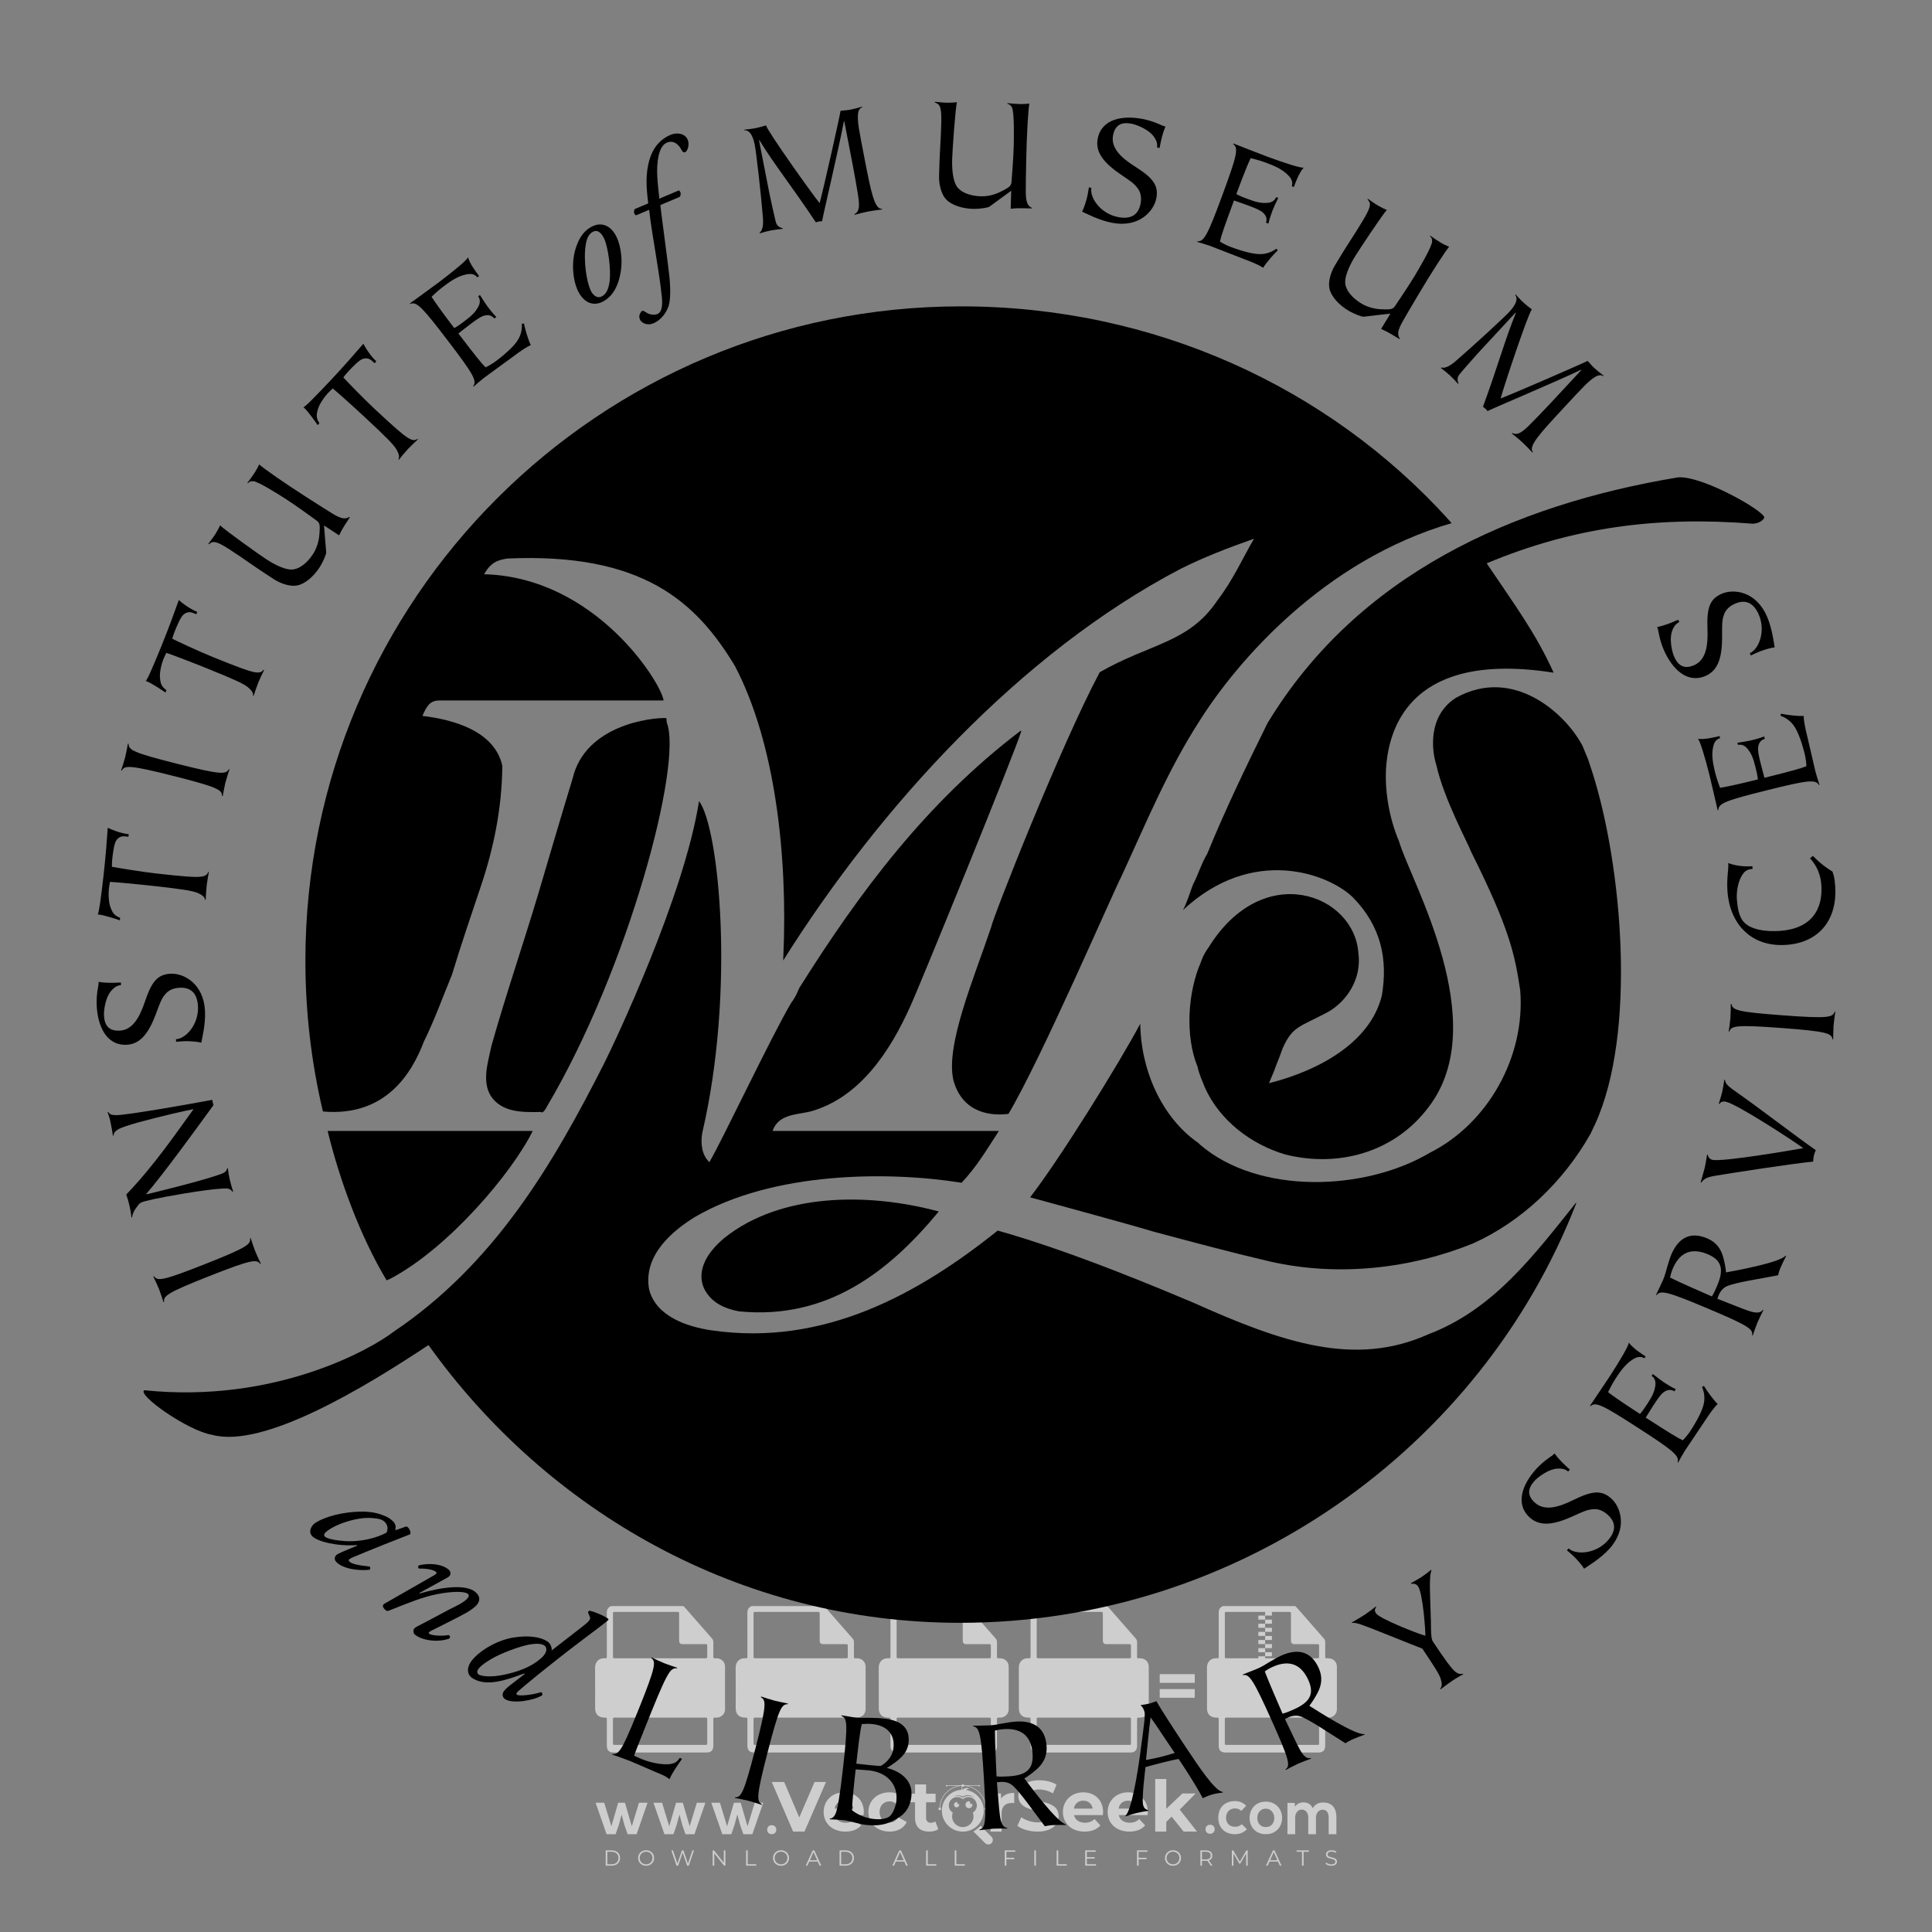
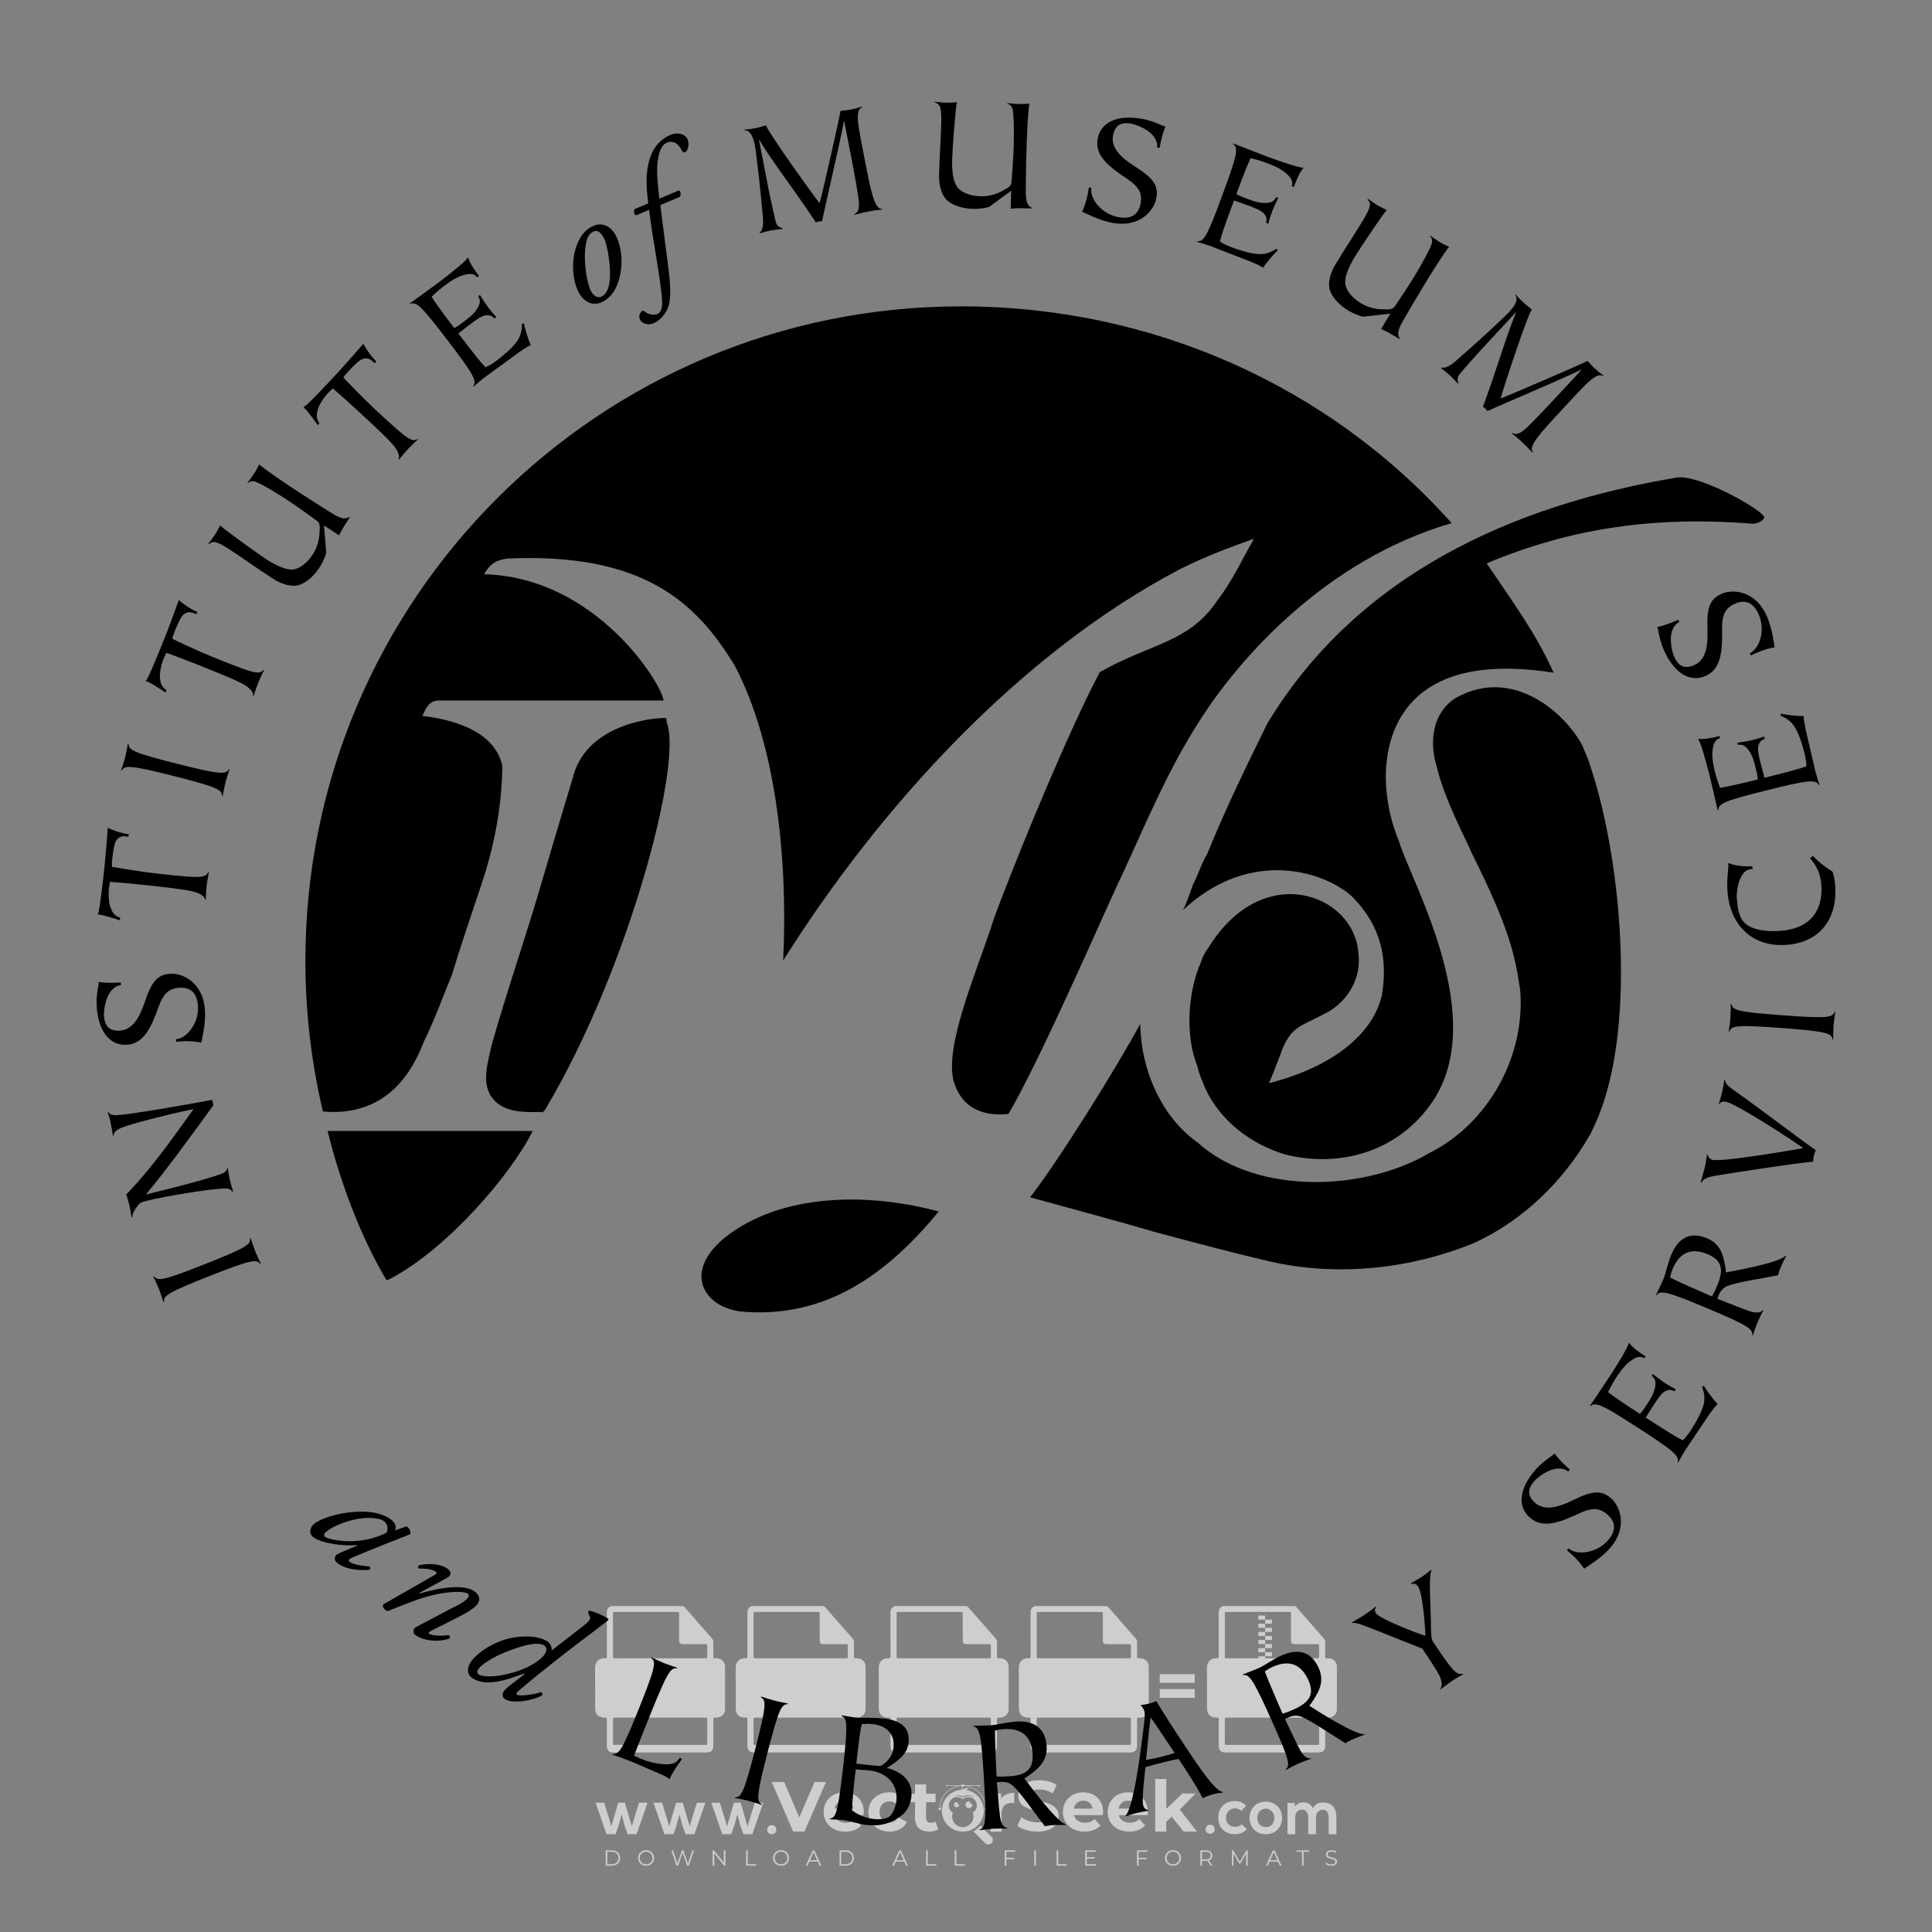
<svg xmlns="http://www.w3.org/2000/svg" version="1.1" id="Layer_1" x="0px" y="0px" viewBox="0 0 500 500" style="enable-background:new 0 0 500 500;" xml:space="preserve">
  <rect x="0" y="0" width="500" height="500" fill="#808080" stroke="none" />
  <g id="watermark_1_">
    <g>
      <g id="watermark" style="opacity:0.61;">
        <g>
          <g>
            <g>
              <g>
                <polygon style="fill:#FFFFFF;" points="213.765,461.172 208.204,474.017 205.268,474.017 199.726,461.172 202.938,461.172          206.846,470.347 210.81,461.172        " />
              </g>
              <g>
                <path style="fill:#FFFFFF;" d="M223.507,469.741h-7.469c0.275,1.23,1.321,1.982,2.826,1.982c1.046,0,1.798-0.312,2.477-0.954         l1.523,1.651c-0.917,1.046-2.294,1.597-4.074,1.597c-3.413,0-5.634-2.147-5.634-5.083c0-2.954,2.257-5.083,5.267-5.083         c2.899,0,5.138,1.945,5.138,5.12C223.562,469.191,223.526,469.503,223.507,469.741 M216.002,468.071h4.863         c-0.202-1.248-1.138-2.055-2.422-2.055C217.139,466.016,216.204,466.805,216.002,468.071" />
              </g>
              <g>
                <path style="fill:#FFFFFF;" d="M224.735,468.934c0-2.973,2.294-5.083,5.505-5.083c2.074,0,3.707,0.899,4.423,2.514         l-2.22,1.193c-0.532-0.936-1.321-1.358-2.221-1.358c-1.45,0-2.587,1.009-2.587,2.734c0,1.725,1.138,2.734,2.587,2.734         c0.899,0,1.688-0.404,2.221-1.358l2.22,1.211c-0.716,1.578-2.349,2.495-4.423,2.495         C227.029,474.017,224.735,471.907,224.735,468.934" />
              </g>
              <g>
                <path style="fill:#FFFFFF;" d="M242.828,473.393c-0.587,0.422-1.45,0.624-2.331,0.624c-2.33,0-3.688-1.193-3.688-3.542         v-4.055h-1.523v-2.202h1.523v-2.404h2.863v2.404h2.459v2.202h-2.459v4.019c0,0.844,0.458,1.303,1.229,1.303         c0.422,0,0.844-0.128,1.156-0.367L242.828,473.393z" />
              </g>
            </g>
            <g>
              <path style="fill:#FFFFFF;" d="M262.474,463.997v2.643c-0.238-0.018-0.422-0.037-0.642-0.037        c-1.578,0-2.624,0.862-2.624,2.753v4.661h-2.863v-9.873h2.734v1.303C259.776,464.493,260.951,463.997,262.474,463.997" />
            </g>
            <g>
              <path style="fill:#FFFFFF;" d="M263.299,472.53l1.009-2.239c1.083,0.789,2.697,1.339,4.239,1.339        c1.762,0,2.477-0.587,2.477-1.376c0-2.404-7.469-0.752-7.469-5.524c0-2.184,1.762-4,5.413-4c1.615,0,3.267,0.385,4.459,1.138        l-0.918,2.257c-1.193-0.679-2.422-1.009-3.56-1.009c-1.761,0-2.44,0.66-2.44,1.468c0,2.367,7.468,0.734,7.468,5.45        c0,2.147-1.78,3.982-5.45,3.982C266.492,474.017,264.437,473.411,263.299,472.53" />
            </g>
            <g>
              <path style="fill:#FFFFFF;" d="M285.428,469.741h-7.469c0.275,1.23,1.321,1.982,2.826,1.982c1.046,0,1.798-0.312,2.477-0.954        l1.523,1.651c-0.918,1.046-2.294,1.597-4.074,1.597c-3.413,0-5.634-2.147-5.634-5.083c0-2.954,2.257-5.083,5.267-5.083        c2.9,0,5.138,1.945,5.138,5.12C285.484,469.191,285.447,469.503,285.428,469.741 M277.923,468.071h4.863        c-0.202-1.248-1.138-2.055-2.422-2.055C279.061,466.016,278.125,466.805,277.923,468.071" />
            </g>
            <g>
              <path style="fill:#FFFFFF;" d="M297.007,469.741h-7.469c0.275,1.23,1.321,1.982,2.826,1.982c1.046,0,1.798-0.312,2.477-0.954        l1.523,1.651c-0.918,1.046-2.294,1.597-4.074,1.597c-3.413,0-5.634-2.147-5.634-5.083c0-2.954,2.257-5.083,5.267-5.083        c2.899,0,5.138,1.945,5.138,5.12C297.062,469.191,297.025,469.503,297.007,469.741 M289.501,468.071h4.863        c-0.202-1.248-1.138-2.055-2.422-2.055C290.639,466.016,289.703,466.805,289.501,468.071" />
            </g>
            <g>
              <polygon style="fill:#FFFFFF;" points="303.208,470.145 301.831,471.503 301.831,474.017 298.969,474.017 298.969,460.401         301.831,460.401 301.831,468.108 306.016,464.144 309.429,464.144 305.318,468.328 309.796,474.017 306.327,474.017       " />
            </g>
            <g>
              <path style="fill:#FFFFFF;" d="M256.601,475.359L256.601,475.359l-2.86-2.86c-0.435,0.508-0.953,0.943-1.534,1.284        c-0.092,0.069-0.186,0.136-0.283,0.199l3.027,3.027c0.456,0.456,1.195,0.456,1.65,0        C257.057,476.554,257.057,475.815,256.601,475.359" />
            </g>
            <g>
              <path style="fill:#FFFFFF;" d="M249.984,463.244c0.221-0.173,0.495-0.281,0.797-0.281c0.042,0,0.083,0.002,0.124,0.006        c-0.214-0.156-0.478-0.249-0.764-0.249c-0.395,0-0.744,0.18-0.981,0.458c-0.051,0-0.1,0.006-0.151,0.008        c0.039-0.077,0.064-0.162,0.064-0.255c0-0.234-0.143-0.434-0.346-0.519c0.087,0.126,0.138,0.279,0.138,0.445        c0,0.122-0.031,0.237-0.081,0.341c-2.811,0.201-5.03,2.539-5.03,5.4c0,2.993,2.426,5.42,5.42,5.42        c2.993,0,5.42-2.426,5.42-5.42C254.595,465.879,252.593,463.635,249.984,463.244 M247.983,464.656        c0.435,0,0.844,0.112,1.199,0.309c0.374-0.245,0.82-0.387,1.299-0.387c0.711,0,1.348,0.312,1.784,0.806        c-0.435-0.379-1.004-0.61-1.627-0.61c-0.449,0-0.87,0.12-1.234,0.329c-0.079,0.046-0.156,0.096-0.229,0.15        c-0.065-0.048-0.133-0.093-0.204-0.134c-0.369-0.219-0.8-0.344-1.26-0.344c-0.3,0-0.588,0.054-0.854,0.152        C247.196,464.754,247.578,464.656,247.983,464.656 M251.772,469.098c0.115,0.305,0.181,0.634,0.181,0.979        c0,1.534-1.244,2.777-2.778,2.777c-1.534,0-2.777-1.243-2.777-2.777c0-0.345,0.066-0.674,0.181-0.979        c-0.62-0.382-1.035-1.064-1.035-1.846c0-1.197,0.971-2.168,2.168-2.168c0.565,0,1.078,0.218,1.463,0.572        c0.386-0.354,0.899-0.572,1.464-0.572c1.197,0,2.168,0.971,2.168,2.168C252.807,468.034,252.392,468.716,251.772,469.098" />
            </g>
            <g>
              <path style="fill:#FFFFFF;" d="M251.666,467.061c0,0.497-0.404,0.901-0.901,0.901c-0.497,0-0.901-0.404-0.901-0.901        s0.404-0.901,0.901-0.901c0.101,0,0.197,0.017,0.287,0.047c-0.03,0.062-0.045,0.132-0.045,0.204        c0,0.273,0.221,0.494,0.494,0.494c0.05,0,0.099-0.008,0.146-0.022C251.66,466.941,251.666,467,251.666,467.061" />
            </g>
            <g>
              <path style="fill:#FFFFFF;" d="M248.255,467.061c0,0.376-0.305,0.681-0.681,0.681c-0.376,0-0.681-0.305-0.681-0.681        s0.305-0.681,0.681-0.681c0.076,0,0.149,0.013,0.217,0.035c-0.023,0.047-0.034,0.1-0.034,0.155        c0,0.206,0.167,0.374,0.374,0.374c0.038,0,0.075-0.006,0.11-0.017C248.25,466.97,248.255,467.015,248.255,467.061" />
            </g>
            <g>
              <g>
                <g>
                  <rect x="242.908" y="467.83" style="fill:#FFFFFF;" width="0.616" height="0.616" />
                </g>
                <g>
                  <rect x="254.827" y="467.83" style="fill:#FFFFFF;" width="0.616" height="0.616" />
                </g>
                <g>
                  <path style="fill:#FFFFFF;" d="M255.205,468.082h-0.14c0-3.248-2.642-5.89-5.89-5.89c-3.248,0-5.89,2.642-5.89,5.89h-0.14          c0-1.611,0.627-3.125,1.766-4.264c1.139-1.139,2.653-1.766,4.264-1.766c1.611,0,3.125,0.627,4.264,1.766          C254.578,464.957,255.205,466.471,255.205,468.082" />
                </g>
              </g>
              <g>
                <rect x="248.868" y="461.814" style="fill:#FFFFFF;" width="0.616" height="0.616" />
              </g>
              <g>
                <rect x="244.95" y="462.052" style="fill:#FFFFFF;" width="8.45" height="0.14" />
              </g>
              <g>
                <path style="fill:#FFFFFF;" d="M245.174,462.15c0,0.108-0.088,0.196-0.196,0.196c-0.108,0-0.196-0.088-0.196-0.196         c0-0.108,0.088-0.196,0.196-0.196C245.086,461.954,245.174,462.042,245.174,462.15" />
              </g>
              <g>
                <path style="fill:#FFFFFF;" d="M253.596,462.15c0,0.108-0.088,0.196-0.196,0.196c-0.108,0-0.196-0.088-0.196-0.196         c0-0.108,0.088-0.196,0.196-0.196C253.509,461.954,253.596,462.042,253.596,462.15" />
              </g>
            </g>
          </g>
          <g>
            <path style="fill:#FFFFFF;" d="M314.356,473.409c0,1.559-2.364,1.559-2.364,0C311.993,471.851,314.356,471.851,314.356,473.409       z" />
          </g>
          <g>
            <g>
              <g>
                <path style="fill:#FFFFFF;" d="M161.739,466.549l1.772,6.088l1.855-6.088h2.215l-2.823,8.14h-2.33l-0.837-2.396l-0.722-2.708         l-0.722,2.708l-0.837,2.396h-2.33l-2.839-8.14h2.231l1.855,6.088l1.756-6.088H161.739z" />
              </g>
              <g>
                <path style="fill:#FFFFFF;" d="M176.713,466.549l1.772,6.088l1.855-6.088h2.215l-2.823,8.14h-2.33l-0.837-2.396l-0.722-2.708         l-0.722,2.708l-0.837,2.396h-2.33l-2.839-8.14h2.231l1.855,6.088l1.756-6.088H176.713z" />
              </g>
              <g>
                <path style="fill:#FFFFFF;" d="M191.687,466.549l1.772,6.088l1.855-6.088h2.215l-2.823,8.14h-2.33l-0.837-2.396l-0.722-2.708         l-0.722,2.708l-0.837,2.396h-2.33l-2.839-8.14h2.231l1.855,6.088l1.756-6.088H191.687z" />
              </g>
            </g>
            <g>
              <path style="fill:#FFFFFF;" d="M200.908,473.52c0,1.559-2.364,1.559-2.364,0C198.545,471.962,200.908,471.962,200.908,473.52z        " />
            </g>
            <g>
              <path style="fill:#FFFFFF;" d="M322.71,473.409c-0.935,0.919-1.919,1.28-3.117,1.28c-2.346,0-4.3-1.411-4.3-4.282        s1.953-4.284,4.3-4.284c1.149,0,2.035,0.329,2.921,1.199l-1.264,1.329c-0.476-0.428-1.066-0.64-1.623-0.64        c-1.346,0-2.33,0.985-2.33,2.396c0,1.542,1.05,2.362,2.297,2.362c0.64,0,1.28-0.18,1.772-0.672L322.71,473.409z" />
            </g>
            <g>
              <path style="fill:#FFFFFF;" d="M331.805,470.472c0,2.33-1.591,4.217-4.217,4.217c-2.626,0-4.201-1.887-4.201-4.217        c0-2.314,1.609-4.217,4.185-4.217C330.149,466.255,331.805,468.158,331.805,470.472z M325.389,470.472        c0,1.231,0.739,2.38,2.199,2.38c1.46,0,2.199-1.149,2.199-2.38c0-1.215-0.854-2.396-2.199-2.396        C326.144,468.077,325.389,469.258,325.389,470.472z" />
            </g>
            <g>
              <path style="fill:#FFFFFF;" d="M338.572,474.689v-4.332c0-1.068-0.559-2.035-1.658-2.035c-1.082,0-1.722,0.967-1.722,2.035        v4.332h-2.003v-8.107h1.855l0.148,0.985c0.426-0.82,1.362-1.116,2.133-1.116c0.969,0,1.937,0.394,2.396,1.51        c0.723-1.149,1.658-1.478,2.708-1.478c2.297,0,3.43,1.412,3.43,3.84v4.365h-2.003v-4.365c0-1.066-0.442-1.97-1.526-1.97        c-1.082,0-1.756,0.935-1.756,2.003v4.332H338.572z" />
            </g>
          </g>
        </g>
      </g>
      <g style="opacity:0.61;">
        <g>
          <g>
            <path style="fill:#FFFFFF;" d="M345.988,431.299c-0.006-1.224-0.959-2.121-2.189-2.14c-0.924-0.014-0.832,0.12-0.834-0.867       c-0.003-1.097-0.007-2.194,0.003-3.292c0.003-0.379-0.112-0.691-0.362-0.976c-2.342-2.668-4.678-5.342-7.019-8.011       c-0.12-0.137-0.275-0.244-0.414-0.366c-6.214,0-12.427,0-18.641,0c-0.794,0.293-1.14,0.868-1.138,1.709       c0.01,3.748,0.004,7.496,0.004,11.243c0,0.556-0.003,0.589-0.55,0.551c-1.497-0.102-2.516,0.986-2.497,2.492       c0.044,3.476,0.013,6.953,0.014,10.429c0.001,1.58,0.867,2.443,2.45,2.449c0.582,0.002,0.582,0.002,0.582,0.6       c0,2.219-0.001,4.438,0.001,6.657c0.001,1.192,0.58,1.771,1.768,1.771c8.013,0.001,16.027,0.001,24.04,0       c1.168,0,1.755-0.583,1.757-1.745c0.002-2.256,0-4.512,0.001-6.768c0-0.512,0.002-0.511,0.52-0.515       c0.271-0.002,0.541,0.008,0.809-0.058c0.996-0.246,1.69-1.044,1.694-2.069C346.003,438.696,346.005,434.997,345.988,431.299z        M317.537,417.162c5.337,0,10.674,0,16.01,0c0.548,0,0.554,0.007,0.554,0.561c0.001,2.243-0.001,4.486,0.001,6.73       c0.001,0.811,0.249,1.059,1.06,1.059c1.91,0.001,3.821,0,5.731,0.001c0.458,0,0.479,0.021,0.481,0.483       c0.003,0.887,0.002,1.775,0,2.662c-0.001,0.477-0.024,0.498-0.504,0.499c-3.895,0.001-7.79,0-11.684,0       c-3.882,0-7.765,0-11.647,0c-0.55,0-0.552-0.001-0.552-0.561c-0.001-3.624-0.001-7.247,0-10.871       C316.987,417.166,316.991,417.162,317.537,417.162z M340.822,451.579c-3.883,0.001-7.766,0-11.65,0c-3.871,0-7.742,0-11.613,0       c-0.572,0-0.574-0.002-0.574-0.579c-0.001-1.997-0.001-3.994,0.001-5.991c0-0.464,0.023-0.486,0.478-0.487       c7.803-0.001,15.607-0.001,23.41,0c0.478,0,0.499,0.02,0.499,0.503c0.002,1.997,0.001,3.994,0,5.991       C341.375,451.574,341.37,451.579,340.822,451.579z" />
          </g>
          <g>
            <g>
-               <rect x="327.418" y="417.053" style="fill:#FFFFFF;" width="1.757" height="1.054" />
-             </g>
+               </g>
            <g>
              <rect x="325.662" y="418.107" style="fill:#FFFFFF;" width="1.757" height="1.054" />
            </g>
            <g>
              <rect x="327.418" y="419.161" style="fill:#FFFFFF;" width="1.757" height="1.054" />
            </g>
            <g>
              <rect x="325.662" y="420.215" style="fill:#FFFFFF;" width="1.757" height="1.054" />
            </g>
            <g>
              <rect x="327.418" y="421.269" style="fill:#FFFFFF;" width="1.757" height="1.054" />
            </g>
            <g>
              <rect x="325.662" y="422.323" style="fill:#FFFFFF;" width="1.757" height="1.054" />
            </g>
            <g>
              <rect x="327.418" y="423.378" style="fill:#FFFFFF;" width="1.757" height="1.054" />
            </g>
            <g>
              <rect x="325.662" y="424.432" style="fill:#FFFFFF;" width="1.757" height="1.054" />
            </g>
            <g>
              <rect x="327.418" y="425.486" style="fill:#FFFFFF;" width="1.757" height="1.054" />
            </g>
            <g>
              <rect x="325.662" y="426.54" style="fill:#FFFFFF;" width="1.757" height="1.054" />
            </g>
            <g>
              <rect x="327.418" y="427.594" style="fill:#FFFFFF;" width="1.757" height="1.054" />
            </g>
            <g>
              <rect x="325.662" y="428.648" style="fill:#FFFFFF;" width="1.757" height="1.054" />
            </g>
          </g>
        </g>
        <g>
          <path style="fill:#FFFFFF;" d="M187.637,431.299c-0.006-1.224-0.959-2.121-2.189-2.14c-0.924-0.014-0.832,0.12-0.834-0.867      c-0.003-1.097-0.007-2.194,0.003-3.292c0.003-0.379-0.112-0.691-0.362-0.976c-2.342-2.668-4.678-5.342-7.019-8.011      c-0.12-0.137-0.275-0.244-0.414-0.366c-6.214,0-12.427,0-18.641,0c-0.794,0.293-1.14,0.868-1.138,1.709      c0.01,3.748,0.004,7.496,0.004,11.243c0,0.556-0.003,0.589-0.55,0.551c-1.497-0.102-2.516,0.986-2.497,2.492      c0.044,3.476,0.013,6.953,0.014,10.429c0.001,1.58,0.867,2.443,2.45,2.449c0.582,0.002,0.582,0.002,0.582,0.6      c0,2.219-0.001,4.438,0.001,6.657c0.001,1.192,0.58,1.771,1.768,1.771c8.013,0.001,16.027,0.001,24.04,0      c1.168,0,1.755-0.583,1.757-1.745c0.002-2.256,0-4.512,0.001-6.768c0-0.512,0.002-0.511,0.52-0.515      c0.271-0.002,0.541,0.008,0.809-0.058c0.996-0.246,1.69-1.044,1.694-2.069C187.652,438.696,187.655,434.997,187.637,431.299z       M159.187,417.162c5.337,0,10.674,0,16.01,0c0.548,0,0.554,0.007,0.554,0.561c0.001,2.243-0.001,4.486,0.001,6.73      c0.001,0.811,0.249,1.059,1.06,1.059c1.91,0.001,3.821,0,5.731,0.001c0.458,0,0.479,0.021,0.481,0.483      c0.003,0.887,0.002,1.775,0,2.662c-0.001,0.477-0.024,0.498-0.504,0.499c-3.895,0.001-7.79,0-11.684,0      c-3.882,0-7.765,0-11.647,0c-0.55,0-0.552-0.001-0.552-0.561c-0.001-3.624-0.001-7.247,0-10.871      C158.636,417.166,158.64,417.162,159.187,417.162z M182.472,451.579c-3.883,0.001-7.766,0-11.65,0c-3.871,0-7.742,0-11.613,0      c-0.572,0-0.574-0.002-0.574-0.579c-0.001-1.997-0.001-3.994,0.001-5.991c0-0.464,0.023-0.486,0.478-0.487      c7.803-0.001,15.607-0.001,23.41,0c0.478,0,0.499,0.02,0.499,0.503c0.002,1.997,0.001,3.994,0,5.991      C183.024,451.574,183.019,451.579,182.472,451.579z" />
        </g>
        <g>
          <path style="fill:#FFFFFF;" d="M159.779,440.669v-7.897h2.779c0.375,0,0.726,0.061,1.053,0.182      c0.327,0.121,0.612,0.292,0.855,0.513c0.242,0.221,0.434,0.483,0.573,0.789c0.14,0.305,0.21,0.642,0.21,1.009      c0,0.375-0.07,0.715-0.21,1.02c-0.14,0.305-0.331,0.568-0.573,0.789c-0.243,0.221-0.528,0.392-0.855,0.513      c-0.327,0.121-0.678,0.182-1.053,0.182h-1.29v2.901H159.779z M162.58,436.356c0.39,0,0.684-0.111,0.882-0.331      c0.199-0.22,0.298-0.474,0.298-0.761c0-0.14-0.024-0.276-0.072-0.408c-0.048-0.132-0.121-0.248-0.221-0.347      c-0.099-0.099-0.223-0.178-0.37-0.237c-0.147-0.059-0.32-0.089-0.518-0.089h-1.312v2.173H162.58z" />
          <path style="fill:#FFFFFF;" d="M166.308,432.771h1.731l3.177,5.294h0.088l-0.088-1.522v-3.772h1.478v7.897h-1.566l-3.353-5.592      h-0.088l0.088,1.522v4.07h-1.467V432.771z" />
          <path style="fill:#FFFFFF;" d="M177.922,436.334h3.872c0.022,0.089,0.04,0.195,0.055,0.32c0.014,0.125,0.022,0.25,0.022,0.375      c0,0.507-0.077,0.985-0.231,1.434c-0.154,0.449-0.397,0.849-0.728,1.202c-0.353,0.375-0.776,0.666-1.268,0.871      c-0.493,0.206-1.055,0.309-1.688,0.309c-0.574,0-1.114-0.103-1.622-0.309c-0.507-0.206-0.948-0.492-1.323-0.86      c-0.375-0.367-0.673-0.803-0.894-1.307c-0.221-0.504-0.331-1.053-0.331-1.649c0-0.595,0.11-1.145,0.331-1.649      c0.221-0.504,0.518-0.939,0.894-1.307c0.375-0.367,0.816-0.654,1.323-0.86c0.507-0.206,1.048-0.309,1.622-0.309      c0.64,0,1.211,0.11,1.715,0.331c0.504,0.221,0.935,0.526,1.296,0.915l-1.025,1.004c-0.258-0.272-0.544-0.48-0.861-0.623      c-0.316-0.143-0.695-0.215-1.136-0.215c-0.361,0-0.703,0.065-1.026,0.193c-0.324,0.129-0.607,0.311-0.85,0.546      c-0.242,0.235-0.436,0.52-0.579,0.855c-0.143,0.335-0.215,0.708-0.215,1.119c0,0.412,0.072,0.785,0.215,1.12      c0.143,0.335,0.338,0.62,0.584,0.855c0.246,0.235,0.531,0.418,0.855,0.546c0.323,0.129,0.669,0.193,1.037,0.193      c0.419,0,0.773-0.061,1.064-0.182c0.29-0.121,0.538-0.278,0.744-0.469c0.148-0.132,0.275-0.3,0.381-0.502      c0.106-0.202,0.189-0.428,0.248-0.678h-2.482V436.334z" />
        </g>
        <g>
          <path style="fill:#FFFFFF;" d="M224.019,431.299c-0.006-1.224-0.959-2.121-2.189-2.14c-0.924-0.014-0.832,0.12-0.834-0.867      c-0.003-1.097-0.007-2.194,0.003-3.292c0.003-0.379-0.112-0.691-0.362-0.976c-2.342-2.668-4.678-5.342-7.019-8.011      c-0.12-0.137-0.275-0.244-0.414-0.366c-6.214,0-12.427,0-18.641,0c-0.794,0.293-1.14,0.868-1.138,1.709      c0.01,3.748,0.004,7.496,0.004,11.243c0,0.556-0.003,0.589-0.55,0.551c-1.497-0.102-2.516,0.986-2.497,2.492      c0.044,3.476,0.013,6.953,0.014,10.429c0.001,1.58,0.867,2.443,2.45,2.449c0.582,0.002,0.582,0.002,0.582,0.6      c0,2.219-0.001,4.438,0.001,6.657c0.001,1.192,0.58,1.771,1.768,1.771c8.013,0.001,16.027,0.001,24.04,0      c1.168,0,1.755-0.583,1.757-1.745c0.002-2.256,0-4.512,0.001-6.768c0-0.512,0.002-0.511,0.52-0.515      c0.271-0.002,0.541,0.008,0.809-0.058c0.997-0.246,1.69-1.044,1.694-2.069C224.034,438.696,224.036,434.997,224.019,431.299z       M195.568,417.162c5.337,0,10.674,0,16.01,0c0.548,0,0.554,0.007,0.554,0.561c0.001,2.243-0.001,4.486,0.001,6.73      c0.001,0.811,0.249,1.059,1.06,1.059c1.91,0.001,3.821,0,5.731,0.001c0.458,0,0.479,0.021,0.481,0.483      c0.003,0.887,0.002,1.775,0,2.662c-0.001,0.477-0.024,0.498-0.504,0.499c-3.895,0.001-7.79,0-11.684,0      c-3.882,0-7.765,0-11.647,0c-0.55,0-0.552-0.001-0.552-0.561c-0.001-3.624-0.001-7.247,0-10.871      C195.018,417.166,195.022,417.162,195.568,417.162z M218.854,451.579c-3.883,0.001-7.766,0-11.65,0c-3.871,0-7.742,0-11.613,0      c-0.572,0-0.574-0.002-0.574-0.579c-0.001-1.997-0.001-3.994,0.001-5.991c0-0.464,0.023-0.486,0.478-0.487      c7.803-0.001,15.607-0.001,23.41,0c0.478,0,0.499,0.02,0.499,0.503c0.002,1.997,0.001,3.994,0,5.991      C219.406,451.574,219.401,451.579,218.854,451.579z" />
        </g>
        <g>
          <path style="fill:#FFFFFF;" d="M205.111,432.771h1.699l2.967,7.897h-1.644l-0.651-1.886h-3.044l-0.651,1.886h-1.643      L205.111,432.771z M206.997,437.415l-0.706-1.974l-0.287-0.96h-0.088l-0.287,0.96l-0.706,1.974H206.997z" />
          <path style="fill:#FFFFFF;" d="M211.331,434.536c-0.125,0-0.245-0.024-0.359-0.072c-0.114-0.048-0.213-0.114-0.298-0.199      c-0.084-0.084-0.151-0.182-0.198-0.292c-0.048-0.11-0.072-0.232-0.072-0.364s0.024-0.254,0.072-0.364      c0.048-0.11,0.114-0.208,0.198-0.292c0.084-0.084,0.184-0.151,0.298-0.198c0.114-0.048,0.233-0.072,0.359-0.072      c0.257,0,0.478,0.09,0.662,0.27c0.184,0.181,0.276,0.399,0.276,0.656s-0.092,0.476-0.276,0.656      C211.809,434.446,211.589,434.536,211.331,434.536z M210.615,440.669v-5.404h1.445v5.404H210.615z" />
        </g>
        <g>
          <path style="fill:#FFFFFF;" d="M261.044,431.299c-0.006-1.224-0.959-2.121-2.189-2.14c-0.924-0.014-0.832,0.12-0.834-0.867      c-0.003-1.097-0.007-2.194,0.003-3.292c0.003-0.379-0.112-0.691-0.362-0.976c-2.342-2.668-4.678-5.342-7.019-8.011      c-0.12-0.137-0.275-0.244-0.414-0.366c-6.214,0-12.427,0-18.641,0c-0.794,0.293-1.14,0.868-1.138,1.709      c0.01,3.748,0.004,7.496,0.004,11.243c0,0.556-0.003,0.589-0.55,0.551c-1.497-0.102-2.516,0.986-2.497,2.492      c0.044,3.476,0.013,6.953,0.014,10.429c0.001,1.58,0.867,2.443,2.45,2.449c0.582,0.002,0.582,0.002,0.582,0.6      c0,2.219-0.001,4.438,0.001,6.657c0.001,1.192,0.58,1.771,1.768,1.771c8.013,0.001,16.027,0.001,24.04,0      c1.168,0,1.755-0.583,1.757-1.745c0.002-2.256,0-4.512,0.001-6.768c0-0.512,0.002-0.511,0.52-0.515      c0.271-0.002,0.541,0.008,0.809-0.058c0.996-0.246,1.69-1.044,1.694-2.069C261.059,438.696,261.061,434.997,261.044,431.299z       M232.593,417.162c5.337,0,10.674,0,16.01,0c0.548,0,0.554,0.007,0.554,0.561c0.001,2.243-0.001,4.486,0.001,6.73      c0.001,0.811,0.249,1.059,1.06,1.059c1.91,0.001,3.821,0,5.731,0.001c0.458,0,0.479,0.021,0.481,0.483      c0.003,0.887,0.002,1.775,0,2.662c-0.001,0.477-0.024,0.498-0.504,0.499c-3.895,0.001-7.79,0-11.684,0      c-3.882,0-7.765,0-11.647,0c-0.55,0-0.552-0.001-0.552-0.561c-0.001-3.624-0.001-7.247,0-10.871      C232.042,417.166,232.047,417.162,232.593,417.162z M255.878,451.579c-3.883,0.001-7.766,0-11.65,0c-3.871,0-7.742,0-11.613,0      c-0.572,0-0.574-0.002-0.574-0.579c-0.001-1.997-0.001-3.994,0.001-5.991c0-0.464,0.023-0.486,0.478-0.487      c7.803-0.001,15.607-0.001,23.41,0c0.478,0,0.499,0.02,0.499,0.503c0.002,1.997,0.001,3.994,0,5.991      C256.431,451.574,256.426,451.579,255.878,451.579z" />
        </g>
        <g>
          <path style="fill:#FFFFFF;" d="M236.361,440.845c-0.338,0-0.662-0.048-0.971-0.143c-0.309-0.095-0.592-0.239-0.849-0.43      c-0.257-0.191-0.481-0.425-0.673-0.7c-0.191-0.276-0.342-0.597-0.452-0.965l1.401-0.551c0.103,0.397,0.283,0.726,0.54,0.987      c0.257,0.261,0.596,0.392,1.015,0.392c0.154,0,0.303-0.02,0.447-0.061c0.143-0.04,0.272-0.099,0.386-0.176      s0.204-0.175,0.27-0.292c0.066-0.118,0.099-0.254,0.099-0.408c0-0.147-0.026-0.279-0.077-0.397      c-0.051-0.117-0.138-0.227-0.259-0.331c-0.121-0.103-0.28-0.202-0.475-0.298c-0.195-0.095-0.435-0.195-0.722-0.298l-0.485-0.176      c-0.213-0.073-0.429-0.173-0.645-0.298c-0.217-0.125-0.413-0.276-0.59-0.452c-0.177-0.176-0.322-0.384-0.436-0.623      c-0.114-0.239-0.171-0.509-0.171-0.81c0-0.309,0.06-0.597,0.182-0.866c0.121-0.268,0.294-0.503,0.518-0.706      c0.224-0.202,0.492-0.36,0.805-0.474s0.66-0.171,1.042-0.171c0.397,0,0.74,0.053,1.031,0.16      c0.291,0.107,0.537,0.243,0.739,0.408c0.202,0.165,0.366,0.348,0.491,0.546c0.125,0.199,0.217,0.386,0.276,0.563l-1.312,0.551      c-0.074-0.221-0.208-0.419-0.402-0.596c-0.195-0.176-0.462-0.265-0.8-0.265c-0.324,0-0.592,0.075-0.805,0.226      c-0.213,0.151-0.32,0.348-0.32,0.59c0,0.235,0.103,0.436,0.309,0.601c0.206,0.165,0.533,0.325,0.982,0.48l0.497,0.165      c0.316,0.111,0.605,0.237,0.866,0.381c0.261,0.143,0.485,0.314,0.673,0.513c0.187,0.199,0.331,0.425,0.43,0.678      c0.1,0.254,0.149,0.546,0.149,0.877c0,0.412-0.083,0.767-0.248,1.064c-0.165,0.298-0.377,0.542-0.634,0.734      c-0.258,0.191-0.548,0.335-0.872,0.43C236.986,440.797,236.67,440.845,236.361,440.845z" />
          <path style="fill:#FFFFFF;" d="M239.516,432.771h1.61l1.633,4.754l0.287,1.015h0.088l0.309-1.015l1.699-4.754h1.61l-2.879,7.897      h-1.566L239.516,432.771z" />
-           <path style="fill:#FFFFFF;" d="M251.097,436.334h3.871c0.022,0.089,0.04,0.195,0.055,0.32c0.015,0.125,0.023,0.25,0.023,0.375      c0,0.507-0.078,0.985-0.232,1.434c-0.154,0.449-0.397,0.849-0.728,1.202c-0.353,0.375-0.775,0.666-1.268,0.871      c-0.493,0.206-1.055,0.309-1.688,0.309c-0.574,0-1.114-0.103-1.621-0.309c-0.507-0.206-0.949-0.492-1.324-0.86      c-0.375-0.367-0.673-0.803-0.894-1.307c-0.22-0.504-0.331-1.053-0.331-1.649c0-0.595,0.11-1.145,0.331-1.649      c0.221-0.504,0.518-0.939,0.894-1.307c0.375-0.367,0.816-0.654,1.324-0.86c0.507-0.206,1.047-0.309,1.621-0.309      c0.64,0,1.211,0.11,1.715,0.331c0.504,0.221,0.936,0.526,1.296,0.915l-1.026,1.004c-0.257-0.272-0.544-0.48-0.861-0.623      c-0.316-0.143-0.694-0.215-1.136-0.215c-0.36,0-0.702,0.065-1.026,0.193c-0.323,0.129-0.607,0.311-0.849,0.546      c-0.243,0.235-0.436,0.52-0.579,0.855c-0.143,0.335-0.215,0.708-0.215,1.119c0,0.412,0.072,0.785,0.215,1.12      c0.143,0.335,0.338,0.62,0.585,0.855c0.246,0.235,0.531,0.418,0.854,0.546c0.324,0.129,0.669,0.193,1.037,0.193      c0.419,0,0.774-0.061,1.064-0.182c0.29-0.121,0.539-0.278,0.745-0.469c0.147-0.132,0.274-0.3,0.38-0.502      c0.107-0.202,0.189-0.428,0.248-0.678h-2.482V436.334z" />
+           <path style="fill:#FFFFFF;" d="M251.097,436.334h3.871c0.022,0.089,0.04,0.195,0.055,0.32c0.015,0.125,0.023,0.25,0.023,0.375      c0,0.507-0.078,0.985-0.232,1.434c-0.154,0.449-0.397,0.849-0.728,1.202c-0.353,0.375-0.775,0.666-1.268,0.871      c-0.493,0.206-1.055,0.309-1.688,0.309c-0.507-0.206-0.949-0.492-1.324-0.86      c-0.375-0.367-0.673-0.803-0.894-1.307c-0.22-0.504-0.331-1.053-0.331-1.649c0-0.595,0.11-1.145,0.331-1.649      c0.221-0.504,0.518-0.939,0.894-1.307c0.375-0.367,0.816-0.654,1.324-0.86c0.507-0.206,1.047-0.309,1.621-0.309      c0.64,0,1.211,0.11,1.715,0.331c0.504,0.221,0.936,0.526,1.296,0.915l-1.026,1.004c-0.257-0.272-0.544-0.48-0.861-0.623      c-0.316-0.143-0.694-0.215-1.136-0.215c-0.36,0-0.702,0.065-1.026,0.193c-0.323,0.129-0.607,0.311-0.849,0.546      c-0.243,0.235-0.436,0.52-0.579,0.855c-0.143,0.335-0.215,0.708-0.215,1.119c0,0.412,0.072,0.785,0.215,1.12      c0.143,0.335,0.338,0.62,0.585,0.855c0.246,0.235,0.531,0.418,0.854,0.546c0.324,0.129,0.669,0.193,1.037,0.193      c0.419,0,0.774-0.061,1.064-0.182c0.29-0.121,0.539-0.278,0.745-0.469c0.147-0.132,0.274-0.3,0.38-0.502      c0.107-0.202,0.189-0.428,0.248-0.678h-2.482V436.334z" />
        </g>
        <g>
          <path style="fill:#FFFFFF;" d="M297.3,431.299c-0.006-1.224-0.959-2.121-2.189-2.14c-0.924-0.014-0.832,0.12-0.834-0.867      c-0.003-1.097-0.007-2.194,0.003-3.292c0.003-0.379-0.112-0.691-0.362-0.976c-2.342-2.668-4.678-5.342-7.019-8.011      c-0.12-0.137-0.275-0.244-0.414-0.366c-6.214,0-12.427,0-18.641,0c-0.794,0.293-1.14,0.868-1.138,1.709      c0.01,3.748,0.004,7.496,0.004,11.243c0,0.556-0.003,0.589-0.55,0.551c-1.497-0.102-2.516,0.986-2.497,2.492      c0.044,3.476,0.013,6.953,0.014,10.429c0.001,1.58,0.867,2.443,2.45,2.449c0.582,0.002,0.582,0.002,0.582,0.6      c0,2.219-0.001,4.438,0.001,6.657c0.001,1.192,0.58,1.771,1.768,1.771c8.013,0.001,16.027,0.001,24.04,0      c1.168,0,1.755-0.583,1.757-1.745c0.002-2.256,0-4.512,0.001-6.768c0-0.512,0.002-0.511,0.52-0.515      c0.271-0.002,0.541,0.008,0.809-0.058c0.996-0.246,1.69-1.044,1.694-2.069C297.315,438.696,297.318,434.997,297.3,431.299z       M268.85,417.162c5.337,0,10.674,0,16.01,0c0.548,0,0.554,0.007,0.554,0.561c0.001,2.243-0.001,4.486,0.001,6.73      c0.001,0.811,0.249,1.059,1.06,1.059c1.91,0.001,3.821,0,5.731,0.001c0.458,0,0.479,0.021,0.481,0.483      c0.003,0.887,0.002,1.775,0,2.662c-0.001,0.477-0.024,0.498-0.504,0.499c-3.895,0.001-7.79,0-11.684,0      c-3.882,0-7.765,0-11.647,0c-0.55,0-0.552-0.001-0.552-0.561c-0.001-3.624-0.001-7.247,0-10.871      C268.299,417.166,268.303,417.162,268.85,417.162z M292.135,451.579c-3.883,0.001-7.766,0-11.65,0c-3.871,0-7.742,0-11.613,0      c-0.572,0-0.574-0.002-0.574-0.579c-0.001-1.997-0.001-3.994,0.001-5.991c0-0.464,0.023-0.486,0.478-0.487      c7.803-0.001,15.607-0.001,23.41,0c0.478,0,0.499,0.02,0.499,0.503c0.001,1.997,0.001,3.994,0,5.991      C292.687,451.574,292.682,451.579,292.135,451.579z" />
        </g>
        <g>
          <path style="fill:#FFFFFF;" d="M272.966,434.183v1.831h3.165v1.412h-3.165v1.831h3.518v1.412h-5.007v-7.897h5.007v1.412H272.966      z" />
          <path style="fill:#FFFFFF;" d="M277.852,440.669v-7.897h2.779c0.375,0,0.726,0.061,1.053,0.182      c0.327,0.121,0.612,0.292,0.855,0.513c0.243,0.221,0.434,0.483,0.574,0.789c0.14,0.305,0.209,0.642,0.209,1.009      c0,0.375-0.07,0.715-0.209,1.02c-0.14,0.305-0.331,0.568-0.574,0.789c-0.243,0.221-0.528,0.392-0.855,0.513      c-0.327,0.121-0.678,0.182-1.053,0.182h-1.29v2.901H277.852z M280.653,436.356c0.389,0,0.684-0.111,0.882-0.331      c0.199-0.22,0.298-0.474,0.298-0.761c0-0.14-0.024-0.276-0.072-0.408c-0.048-0.132-0.121-0.248-0.221-0.347      c-0.099-0.099-0.222-0.178-0.37-0.237c-0.147-0.059-0.32-0.089-0.518-0.089h-1.312v2.173H280.653z" />
          <path style="fill:#FFFFFF;" d="M286.797,440.845c-0.338,0-0.662-0.048-0.971-0.143c-0.309-0.095-0.592-0.239-0.849-0.43      c-0.257-0.191-0.482-0.425-0.673-0.7c-0.191-0.276-0.342-0.597-0.452-0.965l1.401-0.551c0.103,0.397,0.283,0.726,0.541,0.987      c0.257,0.261,0.595,0.392,1.015,0.392c0.154,0,0.303-0.02,0.447-0.061c0.143-0.04,0.272-0.099,0.386-0.176      c0.114-0.077,0.204-0.175,0.27-0.292c0.066-0.118,0.1-0.254,0.1-0.408c0-0.147-0.026-0.279-0.077-0.397      c-0.051-0.117-0.138-0.227-0.259-0.331c-0.121-0.103-0.279-0.202-0.474-0.298c-0.195-0.095-0.436-0.195-0.723-0.298      l-0.485-0.176c-0.213-0.073-0.428-0.173-0.645-0.298c-0.217-0.125-0.414-0.276-0.59-0.452c-0.176-0.176-0.322-0.384-0.436-0.623      c-0.114-0.239-0.171-0.509-0.171-0.81c0-0.309,0.061-0.597,0.182-0.866c0.121-0.268,0.294-0.503,0.518-0.706      c0.224-0.202,0.493-0.36,0.805-0.474c0.312-0.114,0.66-0.171,1.042-0.171c0.397,0,0.741,0.053,1.031,0.16      c0.29,0.107,0.537,0.243,0.739,0.408c0.202,0.165,0.365,0.348,0.491,0.546c0.125,0.199,0.217,0.386,0.276,0.563l-1.312,0.551      c-0.074-0.221-0.208-0.419-0.403-0.596c-0.195-0.176-0.462-0.265-0.799-0.265c-0.324,0-0.592,0.075-0.805,0.226      c-0.213,0.151-0.32,0.348-0.32,0.59c0,0.235,0.103,0.436,0.309,0.601c0.206,0.165,0.533,0.325,0.982,0.48l0.496,0.165      c0.316,0.111,0.605,0.237,0.866,0.381c0.261,0.143,0.485,0.314,0.673,0.513c0.187,0.199,0.331,0.425,0.43,0.678      c0.099,0.254,0.149,0.546,0.149,0.877c0,0.412-0.083,0.767-0.248,1.064c-0.165,0.298-0.377,0.542-0.634,0.734      c-0.258,0.191-0.548,0.335-0.872,0.43C287.422,440.797,287.105,440.845,286.797,440.845z" />
        </g>
        <g>
          <path style="fill:#FFFFFF;" d="M321.394,439.168l4.004-4.985h-3.827v-1.412h5.559v1.5l-3.96,4.985h4.004v1.412h-5.779V439.168z" />
          <path style="fill:#FFFFFF;" d="M328.409,432.771h1.489v7.897h-1.489V432.771z" />
          <path style="fill:#FFFFFF;" d="M331.486,440.669v-7.897h2.779c0.375,0,0.726,0.061,1.053,0.182      c0.327,0.121,0.612,0.292,0.855,0.513s0.434,0.483,0.574,0.789c0.14,0.305,0.209,0.642,0.209,1.009      c0,0.375-0.07,0.715-0.209,1.02c-0.14,0.305-0.331,0.568-0.574,0.789c-0.243,0.221-0.528,0.392-0.855,0.513      c-0.327,0.121-0.678,0.182-1.053,0.182h-1.29v2.901H331.486z M334.288,436.356c0.389,0,0.684-0.111,0.882-0.331      c0.199-0.22,0.298-0.474,0.298-0.761c0-0.14-0.024-0.276-0.072-0.408c-0.048-0.132-0.121-0.248-0.221-0.347      c-0.099-0.099-0.222-0.178-0.37-0.237c-0.147-0.059-0.32-0.089-0.518-0.089h-1.312v2.173H334.288z" />
        </g>
      </g>
      <g style="opacity:0.61;">
        <path style="fill:#FFFFFF;" d="M300.133,433.27h9.067v2.242h-9.067V433.27z M300.133,437.136h9.067v2.243h-9.067V437.136z" />
      </g>
    </g>
    <g style="opacity:0.61;">
      <path style="fill:#FFFFFF;" d="M156.756,478.878h1.607c1.263,0,2.114,0.812,2.114,1.974c0,1.161-0.851,1.973-2.114,1.973h-1.607    V478.878z M158.34,482.464c1.049,0,1.725-0.665,1.725-1.612c0-0.947-0.677-1.613-1.725-1.613h-1.167v3.225H158.34z" />
      <path style="fill:#FFFFFF;" d="M165.139,480.851c0-1.15,0.879-2.007,2.075-2.007c1.184,0,2.069,0.851,2.069,2.007    c0,1.156-0.885,2.007-2.069,2.007C166.019,482.858,165.139,482.002,165.139,480.851z M168.866,480.851    c0-0.942-0.705-1.635-1.652-1.635c-0.953,0-1.663,0.693-1.663,1.635c0,0.941,0.71,1.635,1.663,1.635    C168.162,482.486,168.866,481.793,168.866,480.851z" />
      <path style="fill:#FFFFFF;" d="M179.596,478.878l-1.331,3.947h-0.44l-1.156-3.366l-1.161,3.366h-0.434l-1.331-3.947h0.429    l1.139,3.394l1.178-3.394h0.389l1.161,3.411l1.156-3.411H179.596z" />
      <path style="fill:#FFFFFF;" d="M187.731,478.878v3.947h-0.344l-2.537-3.202v3.202h-0.417v-3.947h0.344l2.543,3.203v-3.203H187.731    z" />
      <path style="fill:#FFFFFF;" d="M193.093,478.878h0.417v3.586h2.21v0.361h-2.627V478.878z" />
      <path style="fill:#FFFFFF;" d="M200.061,480.851c0-1.15,0.879-2.007,2.075-2.007c1.184,0,2.069,0.851,2.069,2.007    c0,1.156-0.885,2.007-2.069,2.007C200.941,482.858,200.061,482.002,200.061,480.851z M203.788,480.851    c0-0.942-0.705-1.635-1.652-1.635c-0.953,0-1.663,0.693-1.663,1.635c0,0.941,0.71,1.635,1.663,1.635    C203.083,482.486,203.788,481.793,203.788,480.851z" />
      <path style="fill:#FFFFFF;" d="M211.636,481.77h-2.199l-0.474,1.054h-0.434l1.804-3.947h0.412l1.804,3.947h-0.44L211.636,481.77z     M211.484,481.432l-0.947-2.12l-0.947,2.12H211.484z" />
      <path style="fill:#FFFFFF;" d="M217.28,478.878h1.607c1.263,0,2.114,0.812,2.114,1.974c0,1.161-0.851,1.973-2.114,1.973h-1.607    V478.878z M218.864,482.464c1.049,0,1.725-0.665,1.725-1.612c0-0.947-0.677-1.613-1.725-1.613h-1.167v3.225H218.864z" />
      <path style="fill:#FFFFFF;" d="M234.041,481.77h-2.199l-0.474,1.054h-0.434l1.804-3.947h0.412l1.804,3.947h-0.44L234.041,481.77z     M233.889,481.432l-0.947-2.12l-0.947,2.12H233.889z" />
      <path style="fill:#FFFFFF;" d="M239.685,478.878h0.417v3.586h2.21v0.361h-2.627V478.878z" />
      <path style="fill:#FFFFFF;" d="M247.082,478.878h0.417v3.586h2.21v0.361h-2.627V478.878z" />
      <path style="fill:#FFFFFF;" d="M260.449,479.239v1.551h2.041v0.361h-2.041v1.675h-0.417v-3.947h2.706v0.361H260.449z" />
      <path style="fill:#FFFFFF;" d="M267.678,478.878h0.417v3.947h-0.417V478.878z" />
      <path style="fill:#FFFFFF;" d="M273.456,478.878h0.417v3.586h2.21v0.361h-2.627V478.878z" />
      <path style="fill:#FFFFFF;" d="M283.644,482.464v0.361h-2.791v-3.947h2.706v0.361h-2.289v1.404h2.041v0.355h-2.041v1.466H283.644z    " />
      <path style="fill:#FFFFFF;" d="M294.672,479.239v1.551h2.041v0.361h-2.041v1.675h-0.417v-3.947h2.706v0.361H294.672z" />
      <path style="fill:#FFFFFF;" d="M301.5,480.851c0-1.15,0.879-2.007,2.075-2.007c1.184,0,2.069,0.851,2.069,2.007    c0,1.156-0.885,2.007-2.069,2.007C302.379,482.858,301.5,482.002,301.5,480.851z M305.226,480.851    c0-0.942-0.705-1.635-1.652-1.635c-0.953,0-1.663,0.693-1.663,1.635c0,0.941,0.71,1.635,1.663,1.635    C304.522,482.486,305.226,481.793,305.226,480.851z" />
      <path style="fill:#FFFFFF;" d="M313.351,482.825l-0.902-1.269c-0.102,0.011-0.203,0.017-0.316,0.017h-1.06v1.252h-0.417v-3.947    h1.477c1.004,0,1.613,0.507,1.613,1.353c0,0.62-0.327,1.054-0.902,1.24l0.964,1.353H313.351z M313.328,480.231    c0-0.632-0.417-0.992-1.207-0.992h-1.048v1.979h1.048C312.911,481.218,313.328,480.851,313.328,480.231z" />
      <path style="fill:#FFFFFF;" d="M322.907,478.878v3.947h-0.4v-3.158l-1.551,2.656h-0.197l-1.551-2.639v3.14h-0.4v-3.947h0.344    l1.714,2.926l1.697-2.926H322.907z" />
      <path style="fill:#FFFFFF;" d="M330.744,481.77h-2.199l-0.473,1.054h-0.434l1.804-3.947h0.411l1.804,3.947h-0.44L330.744,481.77z     M330.592,481.432l-0.947-2.12l-0.947,2.12H330.592z" />
      <path style="fill:#FFFFFF;" d="M336.957,479.239h-1.387v-0.361h3.192v0.361h-1.387v3.586h-0.417V479.239z" />
      <path style="fill:#FFFFFF;" d="M343.063,482.346l0.164-0.321c0.282,0.276,0.784,0.479,1.302,0.479c0.739,0,1.06-0.31,1.06-0.699    c0-1.083-2.43-0.417-2.43-1.877c0-0.581,0.451-1.083,1.455-1.083c0.446,0,0.908,0.13,1.224,0.35l-0.141,0.333    c-0.338-0.22-0.733-0.327-1.083-0.327c-0.722,0-1.043,0.321-1.043,0.716c0,1.083,2.43,0.429,2.43,1.866    c0,0.581-0.462,1.077-1.472,1.077C343.937,482.858,343.356,482.65,343.063,482.346z" />
    </g>
  </g>
  <g>
</g>
  <g>
    <path d="M456.621,133.917c-0.429,1.031-1.903,1.632-3.056,1.615c-24.792-1.976-46.582,0.942-68.813,10.257   c7.516,11.126,12.708,18.119,17.328,28.301c-36.558-5.736-42.323,13.817-43.283,23.587c-0.64,6.869,0.85,14.385,3.264,20.048   c2.863,10.021,24.517,46.985,7.596,68.871c-8.75,11.618-23.222,15.647-37.039,12.185c-8.924-2.649-16.961-8.821-20.789-17.319   c-0.697-1.785-1.505-3.464-1.888-5.343c-3.311-8.067-2.524-19.48,0.867-27.154c0,0,0.518-1.823,1.943-3.727   c14.095-22.828,37.7-13.85,38.795,1.375c0.928,6.781-3.054,12.499-7.749,15.232c-7.566,4.038-9.259,3.647-11.865,9.499   c-1.038,2.953-1.568,3.998-2.213,5.861l-1.307,3.122c11.733-2.929,26.075-9.923,29.212-22.678   c1.566-9.341-0.127-17.928-7.563-25.477c-6.391-6.117-25.948-13.407-43.933,3.374c0.864-1.333,2.296-5.894,2.618-6.619   c1.403-2.687,2.178-5.486,3.685-7.956c4.676-11.481,10.08-22.638,15.583-33.794c23.295-38.461,63.449-56.531,106.245-63.632   C440.418,123.024,456.343,132.087,456.621,133.917" />
    <path d="M172.566,187.012c4.165,10.539-9.915,63.639-30.912,99.176c-1.175,2.343-1.679,1.585-1.679,1.585   c-4.912,0.115-10.125,0.141-12.979-4.177c-2.333-3.892-0.688-8.66,0.214-13.017c3.775-13.37,8.272-26.417,12.251-39.78   c2.88-9.739,5.759-19.591,8.733-29.33c3.235-13.81,20.302-15.802,24.258-15.633L172.566,187.012" />
    <path d="M137.871,292.693c-5.343,10.806-21.781,30.323-36.9,38.263l-0.921,0.391c-6.781-11.321-12.131-25.795-15.256-38.654   H137.871" />
    <path d="M242.95,313.532c-12.889,15.618-28.915,28.1-51.694,25.845c-3.824-0.695-6.715-2.239-8.444-4.869   c-1.432-2.103-3.334-7.455,4.726-14.184C202.019,308.79,224.463,308.543,242.95,313.532" />
    <path d="M374.822,134.413c-31.049-34.225-76.204-55.127-126.101-55.127c-93.713,0-169.686,75.82-169.686,169.342   c0,13.377,1.561,26.396,4.502,38.885l0.089,0.146c16.297,1.392,23.012-10.061,26.073-18.098c2.809-5.684,4.895-11.587,7.288-17.373   c2.317-7.669,4.947-15.329,7.474-22.892c3.294-9.734,5.453-20.217,5.536-31.147c-2.039-8.997-12.659-11.915-20.681-12.88   c1.041-2.296,1.825-3.984,4.344-3.984c19.925,0.016,38.077,0,58.075,0c-0.471-4.302-17.432-31.889-46.441-32.68   c1.752-3.118,3.534-3.662,6.004-4.062c34.943-1.542,48.831,11.1,58.916,27.844c10.386,19.831,13.681,48.958,12.515,75.187   l-0.042,0.998c25.084-39.883,61.459-79.639,102.625-101.236c5.995-3.033,12.663-5.623,19.221-7.909   c-3.007,5.157-5.38,10.617-9.555,16.08c-7.382,10.921-17.215,10.94-30.361,18.453c-10.226,19.2-27.78,63.788-28.133,66.072   c-4.389,13.052-11.929,30.667-9.713,39.645c2.477,8.724,10.172,9.115,14.217,8.59c8.587-14.434,26.956-57.086,29.219-61.419   c6.386-13.85,12.042-27.604,20.295-40.38c9.689-15.338,32.101-41.454,65.165-51.08L374.822,134.413" />
    <path d="M412.777,291c10.822-23.511,7.118-66.839-0.758-91.389l-1.088-3.271l-1.415-3.381c-4.222-8.076-17.766-20.702-32.72-12.369   c-7.382,4.702-6.242,13.815-5.084,17.351c1.966,8.835,8.067,19.982,9.065,22.605c10.099,20.215,11.274,26.723,12.649,35.718   c1.392,17.001-8.187,34.442-23.443,42.101c-16.76,9.925-44.324,10.907-59.446-2.159l-0.391-0.393   c-9.586-6.612-14.936-19.103-15.046-30.872c-5.559,10.443-20.942,35.176-28.508,44.929c3.631,1.001,24.933,6.765,31.882,8.861   c9.979,2.663,19.845,5.326,29.928,7.686c17.985,4.147,36.902,1.86,52.869-4.639c12.501-5.639,23.255-15.856,30.302-28.251   L412.777,291" />
-     <path d="M110.893,348.101c30.778,43.074,80.626,71.883,137.573,71.883c72.053,0,134.823-45.273,159.434-108.496v-0.264   c-10.864,13.558-21.38,27.712-38.284,34.103c-19.03,8.531-37.686,2.166-60.898-8.253c-6.525-2.71-30.912-13.146-50.512-18.599   c-20.516,16.424-44.953,29.977-73.892,25.842c-6.558-0.932-14.547-3.676-16.311-10.577c-1.695-9.028,6.388-15.411,11.792-18.752   c20.288-11.882,50.328-11.903,69.064-8.891c3.822-4.099,5.868-7.549,9.652-13.403c-19.697,0-37.432,0-55.951,0h-2.607   c1.559-4.683,6.894-4.123,10.356-5.211c12.475-3.751,20.189-15.706,25.284-27.074c1.952-4.135,27.472-66.632,28.739-71.271   l-0.21-0.007c-24.307,18.446-41.706,41.795-57.251,66.529c-0.32,0.624-0.791,2.147-2.093,3.845   c-4.935,8.253-17.865,35.605-21.199,41.275c-1.888-1.839-2.319-4.622-1.855-7.523c8.58-36.617,4.406-79.044-0.817-85.943   c-3.782,24.465-21.981,62.787-24.514,67.809c-13.49,26.641-28.619,52.156-54.687,69.637c-5.387,4.172-30.255,18.566-64.36,15.032   c-1.999,1.111,11.201,10.49,17.552,11.538C68.147,374.951,94.229,359.161,110.893,348.101" />
    <path d="M39.832,330.283c0.951,1.33,2.303,1.168,13.153-3.108c11.13-4.389,11.915-5.173,11.731-6.701l0.16-0.071   c0.104,0.381,0.838,2.59,1.168,3.412c0.304,0.777,1.288,2.887,1.469,3.238l-0.158,0.066c-0.895-1.295-2.303-1.168-13.155,3.12   c-11.017,4.342-11.952,5.18-11.729,6.701l-0.162,0.061c-0.111-0.381-0.848-2.6-1.149-3.374c-0.327-0.815-1.304-2.934-1.495-3.275   L39.832,330.283" />
    <path d="M60.174,308.399c-0.718-0.784-1.015-0.892-2.534-0.812c-4.672,0.245-15.402,2.187-17.888,2.757   c-3.511,0.796-3.464,0.831-4.182,1.806c-1.118,1.425-1.328,2.279-1.375,2.88l-0.177,0.031c-0.104-1.057-0.327-2.263-0.527-3.127   c-0.224-0.984-0.591-2.206-0.817-2.781c7.429-7.766,12.882-15.896,17.417-22.11c-0.567,0.078-3.4,0.73-5.581,1.224   c-5.767,1.396-12.204,2.997-13.954,4.022c-0.831,0.502-1.161,1.029-1.161,1.622h-0.174c-0.177-1.177-0.384-2.479-0.664-3.727   c-0.264-1.158-0.497-1.782-0.728-2.366l0.174-0.038c0.346,0.551,0.713,0.782,1.943,0.822c2.498,0.104,20.121-3.04,25.014-3.965   c0,0.221,0.047,0.438,0.104,0.655c0.057,0.254,0.104,0.471,0.191,0.711c-4.909,6.751-12.729,17.535-17.422,23.021l0.104,0.064   c2.943-0.718,14.385-3.492,19.096-5.199c1.078-0.381,1.559-0.669,1.766-1.526l0.167-0.047c0.113,1.057,0.297,2.096,0.537,3.127   c0.224,0.984,0.527,1.952,0.838,2.927L60.174,308.399" />
    <path d="M31.315,254.927c-0.615,0.075-1.262,0.235-2.143,1.071c-2.062,1.945-2.31,5.863-2.263,6.744   c0.121,2.501,1.121,4.125,4.062,3.989c3.376-0.158,5.19-3.501,6.534-7.516c1.726-5.14,3.254-7.059,6.675-7.222   c3.334-0.151,8.524,2.512,8.877,9.661c0.177,3.551-0.864,7.516-0.961,8.178c-0.761-0.228-3.101-0.431-4.335-0.374   c-0.695,0.042-1.535,0.075-2.19,0.153l-0.031-0.664c2.59-0.12,5.924-3.878,5.701-8.484c-0.153-2.983-1.481-4.99-4.726-4.839   c-1.625,0.08-2.743,0.617-3.534,1.441c-1.21,1.335-1.592,2.536-2.597,5.27c-1.794,4.742-3.881,7.876-7.605,8.051   c-5.27,0.238-7.494-4.836-7.757-10.149c-0.08-1.582,0.065-3.125,0.313-4.5c0.136-0.664,0.199-1.151,0.175-1.632   c2.048,0.344,3.751,0.264,5.773,0.167L31.315,254.927" />
    <path d="M53.065,232.859c-0.016-0.662-0.791-1.279-1.886-1.759c-1.432-0.6-4.262-1.008-11.114-1.782   c-4.583-0.511-10.579-1.057-11.597-1.088c-0.113,0.567-0.207,1.038-0.287,1.782c-0.151,1.342-0.064,3.292,0.297,4.439   c0.593,1.792,1.047,2.454,2.614,3.075l-0.079,0.652c-0.799-0.306-4.133-1.344-5.27-1.472c-0.177-0.026-0.351-0.042-0.438-0.009   c0.191-0.504,0.374-1.415,0.608-3.014c0.217-1.566,0.511-3.784,0.855-6.831c0.584-5.138,0.895-9.473,1.121-12.623   c0.878,0.447,3.286,1.429,5.427,1.672l-0.078,0.645l-0.784-0.087c-1.136-0.13-1.751,0.247-2.319,0.975   c-0.624,0.817-0.911,3.386-1.08,4.825c-0.078,0.739-0.104,1.349-0.094,2.06c0.95,0.193,7.236,1.255,11.474,1.735   c7.116,0.798,9.755,0.968,10.954,0.878c1.559-0.087,2.216-0.414,2.487-1.262h0.177c-0.089,0.391-0.471,2.647-0.567,3.471   c-0.097,0.871-0.247,3.327-0.247,3.734L53.065,232.859" />
    <path d="M33.275,192.489c0,1.629,1.182,2.296,12.499,5.159c11.608,2.934,12.699,2.755,13.45,1.406l0.167,0.033   c-0.137,0.374-0.843,2.595-1.055,3.445c-0.202,0.815-0.64,3.101-0.697,3.501l-0.177-0.047c0.042-1.578-1.182-2.286-12.499-5.15   c-11.48-2.91-12.737-2.774-13.441-1.415l-0.175-0.047c0.143-0.367,0.838-2.592,1.048-3.405c0.216-0.85,0.655-3.139,0.709-3.523   L33.275,192.489" />
    <path d="M65.474,180.037c0.167-0.645-0.407-1.443-1.335-2.199c-1.222-0.975-3.831-2.126-10.219-4.714   c-4.269-1.738-9.899-3.871-10.867-4.165c-0.257,0.511-0.473,0.942-0.761,1.629c-0.504,1.262-0.951,3.165-0.911,4.366   c0.089,1.888,0.344,2.656,1.688,3.669l-0.25,0.608c-0.695-0.509-3.621-2.414-4.676-2.837c-0.16-0.064-0.327-0.134-0.424-0.127   c0.32-0.44,0.751-1.255,1.399-2.75c0.633-1.448,1.521-3.501,2.67-6.351c1.952-4.806,3.424-8.898,4.486-11.872   c0.721,0.671,2.776,2.263,4.775,3.07l-0.247,0.607l-0.737-0.297c-1.055-0.431-1.752-0.24-2.494,0.311   c-0.817,0.617-1.792,3.023-2.336,4.368c-0.28,0.688-0.471,1.272-0.657,1.957c0.864,0.44,6.631,3.16,10.579,4.759   c6.631,2.696,9.124,3.558,10.299,3.807c1.528,0.327,2.246,0.191,2.736-0.551l0.167,0.054c-0.191,0.351-1.168,2.414-1.488,3.188   c-0.327,0.817-1.126,3.143-1.239,3.534L65.474,180.037" />
    <path d="M89.238,135.89c-0.848,1.335-1.078,1.865-1.479,2.656c-0.744-0.483-2.534-1.672-3.902-2.55   c0.104,1.629,0.424,4.964,0.567,6.932c0.033,0.438-0.721,2.359-1.695,3.869c-1.488,2.336-3.749,4.328-5.83,4.719   c-1.733,0.351-4.165-0.424-6.011-1.608c-5.293-3.381-7.606-5.23-11.634-7.81c-3.407-2.176-4.161-2.136-5.206-1.241l-0.144-0.094   c0.598-0.864,1.135-1.458,1.872-2.6c0.358-0.56,0.965-1.679,1.206-2.209c0.728,0.888,10.353,7.773,12.058,8.861   c2.663,1.705,4.895,2.614,6.478,2.583c1.745-0.033,3.871-1.488,5.533-4.069c1.439-2.263,1.592-4.615,1.646-5.519   c0.113-1.808,0.13-2.477-0.815-3.125c-0.935-0.657-5.079-3.718-7.74-5.43c-1.815-1.161-7.252-4.639-8.604-4.719   c-0.61-0.031-1.055,0.106-1.382,0.52l-0.146-0.08c0.544-0.697,1.377-1.832,1.992-2.79c0.407-0.633,0.735-1.312,1.064-1.992   c1.446,1.241,6.412,4.726,11.922,8.251c7.547,4.832,8.027,5.143,9.235,5.543c0.761,0.28,1.632,0.217,2.176-0.224l0.144,0.097   L89.238,135.89" />
    <path d="M103.081,118.875c0.391-0.534,0.137-1.495-0.457-2.527c-0.791-1.337-2.814-3.341-7.85-8.044   c-3.367-3.143-7.853-7.149-8.653-7.773c-0.421,0.384-0.782,0.713-1.293,1.255c-0.93,0.991-2.025,2.607-2.425,3.734   c-0.591,1.782-0.631,2.59,0.257,4.022l-0.447,0.48c-0.464-0.728-2.51-3.541-3.351-4.326c-0.127-0.12-0.257-0.24-0.344-0.264   c0.454-0.297,1.151-0.904,2.293-2.063c1.114-1.121,2.673-2.72,4.775-4.959c3.541-3.775,6.388-7.062,8.453-9.452   c0.438,0.888,1.782,3.103,3.358,4.566l-0.45,0.48l-0.582-0.535c-0.834-0.777-1.552-0.848-2.449-0.6   c-0.982,0.28-2.75,2.166-3.739,3.221c-0.516,0.544-0.907,1.024-1.321,1.592c0.648,0.718,5.06,5.317,8.171,8.22   c5.23,4.876,7.245,6.581,8.26,7.229c1.304,0.855,2.025,0.982,2.75,0.464l0.13,0.104c-0.306,0.264-1.959,1.841-2.536,2.449   c-0.598,0.638-2.18,2.517-2.423,2.844L103.081,118.875" />
    <path d="M137.376,89.298c-1.031,0.457-2.72,1.568-4.606,3.007c-1.399,1.062-6.294,4.556-7.476,5.46   c-0.664,0.504-2.439,2.016-2.727,2.289l-0.104-0.137c1.045-1.295,0.071-3.087-6.567-11.762c-6.421-8.397-8.051-10.243-9.689-9.501   l-0.113-0.137c0.424-0.318,1.881-1.375,3.487-2.534c1.592-1.161,3.334-2.423,4.175-3.063c3.742-2.837,6.989-5.524,7.372-6.318   c0.462,1.688,2.119,3.847,2.861,4.825l-0.454,0.344c-0.648-0.777-1.455-1.041-2.84-0.753c-1.91,0.391-3.461,1.248-6.021,3.191   c-1.495,1.135-2.487,2.159-2.983,2.592c0.831,1.302,2.329,3.468,5.87,8.107c1.048-0.577,1.917-1.241,2.861-1.959   c1.648-1.248,2.616-2.152,3.377-3.607c0.591-1.111,0.424-1.973-0.049-2.661l0.457-0.344c0.695,1.118,1.295,2.046,1.95,2.974   c0.69,0.911,1.361,1.782,2.296,2.717l-0.52,0.4c-0.544-0.631-1.269-1.078-2.567-0.751c-0.935,0.214-2.366,1.246-4.005,2.494   c-1.015,0.768-1.79,1.417-2.734,2.126c4.373,5.719,5.898,7.646,7.026,8.766c0.673-0.287,1.898-1.001,2.769-1.665   c3.421-2.597,5.324-4.589,6.004-6.157c0.624-1.352,0.68-2.661,0.624-3.445l0.544-0.082   C135.912,85.283,136.776,88.22,137.376,89.298" />
    <path d="M151.584,63.343c-0.655,4.212,0.271,9.619,1.239,11.738c0.64,1.401,1.775,2.232,2.903,1.639   c0.855-0.454,1.639-1.312,2.006-3.638c0.497-3.181-0.381-9.259-1.389-11.357c-0.6-1.222-1.552-2.454-2.91-1.733   C152.656,60.399,151.911,61.238,151.584,63.343 M159.637,61.471c1.015,2.19,1.855,6.508,0.535,10.97   c-1.095,3.751-3.094,5.046-4.142,5.606c-2.487,1.312-5.077,0.351-6.612-3.101c-1.111-2.489-1.665-7.007-0.351-10.919   c0.991-3.005,2.43-4.509,4.029-5.347C155.855,57.223,158.293,58.56,159.637,61.471z" />
    <path d="M170.904,53.067c0.056,0.791,0.278,2.216,0.433,3.581c0.615,5.03,1.349,10.012,1.91,15.018   c0.414,4.111,0.153,6.845-0.377,7.973c-0.28,0.695-1.352,2.998-3.732,4.015c-1.865,0.782-3.216-0.266-3.513-0.954   c-0.374-0.888-0.047-1.453,0.153-1.775c0.36-0.728,0.775-0.52,1.328-0.137c0.958,0.688,2.253,0.817,3.063,0.473   c0.725-0.313,1.446-1.328,1.118-4.431c-0.808-7.62-2.432-15.129-3.294-22.532l-3.36,1.425c-0.558-0.193-0.728-1.031-0.358-1.618   l3.487-1.472c-0.497-4.076-0.794-7.674,0.391-11.512c1.005-3.238,2.981-5.213,5.373-6.221c1.702-0.721,3.765-0.36,4.453,1.253   c0.535,1.26-0.021,2.969-0.671,3.24c-0.36,0.16-0.68-0.137-0.838-0.4c-1.154-2.373-2.76-2.55-3.815-2.11   c-1.175,0.494-1.841,1.735-2.225,3.518c-0.749,3.511-0.167,7.123,0.202,11.017l5.06-2.143c0.473,0.33,0.655,0.968,0.231,1.672   L170.904,53.067" />
    <path d="M196.586,60.209c0.664-0.487,1.022-1.632,0.864-3.829c-0.494-6.207-1.752-17.001-2.103-18.809   c-0.264-1.335-0.904-3.935-2.68-3.855l-0.04-0.167c1.545-0.127,2.456-0.304,3.014-0.407c0.69-0.137,1.928-0.464,2.6-0.688   c0.575,1.806,11.985,17.815,13.874,20.125c0.918-3.301,5.117-21.95,5.413-23.883c0.648-0.129,1.502-0.113,2.494-0.304   c1.031-0.2,2.056-0.487,3.07-0.784l0.033,0.177c-0.681,0.177-1.031,0.911-1.095,1.959c-0.113,1.943,0.254,3.829,1.759,11.538   c1.632,8.347,2.524,12.913,4.462,12.762l0.038,0.167c-1.269,0.16-2.541,0.32-3.749,0.551c-1.158,0.233-2.27,0.537-3.374,0.841   l-0.033-0.177c1.264-0.648,1.352-2.006,0.961-4.702c-0.631-4.165-1.943-10.881-3.598-19.358l-0.089,0.016   c-1.321,7.005-5.533,24.851-5.654,25.859c-0.311,0.016-0.664,0.04-0.789,0.066c-0.179,0.031-0.6,0.158-0.81,0.247   c-6.019-9.061-10.883-15.129-14.632-21.286l-0.089,0.024l2.656,13.601c0.233,1.161,1.622,7.589,1.823,7.956   c0.44,0.848,1.062,1.088,1.622,1.201l0.04,0.174c-1.053,0.113-2.11,0.233-3.101,0.424c-0.991,0.193-1.926,0.464-2.854,0.737   L196.586,60.209" />
    <path d="M264.603,53.898c-1.582-0.033-2.152,0.047-3.04,0.12c0.014-0.878,0.104-3.03,0.137-4.655   c-1.335,0.944-4.015,2.96-5.621,4.111c-0.353,0.254-2.383,0.615-4.191,0.584c-2.767-0.057-5.651-0.944-7.076-2.503   c-1.208-1.295-1.822-3.767-1.785-5.957c0.122-6.278,0.483-9.214,0.577-13.994c0.073-4.029-0.36-4.653-1.669-5.079l0.007-0.181   c1.055,0.064,1.839,0.214,3.207,0.238c0.657,0.009,1.936-0.057,2.51-0.118c-0.377,1.088-1.215,12.873-1.248,14.896   c-0.064,3.16,0.334,5.533,1.191,6.869c0.937,1.462,3.294,2.519,6.374,2.576c2.68,0.047,4.763-1.057,5.564-1.481   c1.601-0.848,2.183-1.182,2.246-2.326c0.066-1.135,0.513-6.261,0.567-9.419c0.042-2.152,0.162-8.604-0.471-9.795   c-0.306-0.535-0.645-0.848-1.175-0.904l0.007-0.184c0.881,0.104,2.279,0.217,3.421,0.24c0.754,0.016,1.498-0.057,2.249-0.127   c-0.297,1.886-0.673,7.93-0.798,14.472c-0.17,8.948-0.179,9.518,0.111,10.747c0.162,0.798,0.671,1.505,1.328,1.735v0.177   L264.603,53.898" />
    <path d="M299.447,38.169c0.075-0.607,0.075-1.279-0.525-2.336c-1.401-2.461-5.159-3.638-6.021-3.805   c-2.465-0.48-4.278,0.104-4.839,2.99c-0.648,3.311,2.166,5.87,5.757,8.131c4.582,2.906,6.087,4.855,5.43,8.213   c-0.64,3.271-4.453,7.662-11.491,6.294c-3.494-0.68-7.099-2.63-7.716-2.887c0.4-0.678,1.142-2.903,1.385-4.109   c0.127-0.688,0.287-1.505,0.374-2.159l0.65,0.12c-0.497,2.541,2.364,6.675,6.899,7.554c2.934,0.577,5.197-0.238,5.821-3.421   c0.304-1.592,0.047-2.807-0.565-3.775c-1.01-1.488-2.089-2.15-4.504-3.782c-4.182-2.868-6.732-5.644-6.021-9.299   c1.008-5.166,6.478-6.12,11.7-5.093c1.549,0.294,3.021,0.808,4.3,1.368c0.617,0.301,1.074,0.478,1.542,0.575   c-0.815,1.893-1.142,3.574-1.526,5.548L299.447,38.169" />
    <path d="M326.917,69.291c-0.944-0.624-2.8-1.448-5.02-2.263c-1.658-0.607-7.255-2.854-8.66-3.367   c-0.784-0.287-3.014-0.965-3.407-1.062l0.064-0.17c1.662,0.193,2.656-1.599,6.428-11.856c3.654-9.925,4.342-12.291,2.823-13.273   l0.066-0.162c0.494,0.177,2.166,0.841,4.012,1.568c1.848,0.718,3.855,1.509,4.848,1.872c4.413,1.622,8.441,2.917,9.322,2.814   c-1.184,1.295-2.122,3.855-2.543,5.006l-0.537-0.193c0.304-0.965,0.089-1.79-0.895-2.804c-1.359-1.394-2.927-2.249-5.941-3.351   c-1.775-0.657-3.167-0.937-3.807-1.118c-0.657,1.389-1.686,3.822-3.702,9.299c1.048,0.575,2.089,0.951,3.2,1.366   c1.943,0.711,3.221,1.038,4.867,0.897c1.264-0.097,1.905-0.704,2.23-1.472l0.546,0.198c-0.584,1.194-1.048,2.192-1.479,3.249   c-0.391,1.069-0.775,2.1-1.064,3.398l-0.624-0.233c0.247-0.791,0.233-1.648-0.742-2.56c-0.688-0.678-2.329-1.326-4.264-2.037   c-1.201-0.44-2.166-0.753-3.278-1.161c-2.494,6.758-3.301,9.084-3.64,10.643c0.6,0.407,1.863,1.055,2.896,1.432   c4.048,1.488,6.756,2.013,8.453,1.752c1.479-0.21,2.614-0.864,3.254-1.328l0.367,0.407   C329.523,65.902,327.508,68.203,326.917,69.291" />
    <path d="M360.124,86.522c-1.359-0.798-1.896-1.015-2.696-1.392c0.443-0.751,1.575-2.574,2.409-3.972   c-1.632,0.158-4.952,0.591-6.918,0.805c-0.431,0.049-2.373-0.64-3.925-1.559c-2.381-1.408-4.453-3.598-4.919-5.651   c-0.412-1.721,0.273-4.168,1.392-6.054c3.193-5.399,4.959-7.766,7.389-11.875c2.056-3.471,1.992-4.222,1.055-5.23l0.087-0.146   c0.888,0.577,1.505,1.088,2.673,1.785c0.567,0.337,1.712,0.911,2.246,1.111c-0.855,0.768-7.396,10.596-8.427,12.329   c-1.608,2.72-2.437,4.975-2.35,6.558c0.097,1.735,1.625,3.807,4.269,5.373c2.31,1.361,4.669,1.432,5.573,1.455   c1.806,0.049,2.477,0.04,3.094-0.918c0.617-0.961,3.534-5.19,5.143-7.909c1.095-1.846,4.382-7.387,4.415-8.748   c0.007-0.607-0.139-1.045-0.57-1.352l0.089-0.144c0.709,0.527,1.879,1.319,2.863,1.895c0.638,0.384,1.326,0.688,2.013,0.975   c-1.191,1.488-4.502,6.558-7.827,12.178c-4.559,7.693-4.848,8.187-5.206,9.395c-0.257,0.775-0.162,1.648,0.297,2.166l-0.089,0.153   L360.124,86.522" />
    <path d="M373.021,95.102c0.784,0.247,1.921-0.134,3.607-1.566c4.719-4.062,12.706-11.444,13.951-12.795   c0.93-0.998,2.649-3.047,1.538-4.439l0.12-0.111c1.005,1.168,1.686,1.79,2.112,2.183c0.511,0.48,1.509,1.279,2.086,1.679   c-1.121,1.535-7.318,20.184-8.077,23.069c3.221-1.215,20.763-8.835,22.511-9.722c0.478,0.447,0.975,1.142,1.717,1.823   c0.775,0.721,1.608,1.368,2.439,2.006l-0.118,0.137c-0.546-0.447-1.347-0.294-2.225,0.264c-1.639,1.055-2.95,2.479-8.291,8.237   c-5.781,6.245-8.95,9.652-7.679,11.13l-0.12,0.13c-0.871-0.937-1.749-1.865-2.654-2.696c-0.871-0.808-1.768-1.521-2.67-2.232   l0.118-0.127c1.274,0.64,2.425-0.089,4.368-1.999c2.997-2.965,7.653-7.989,13.523-14.328l-0.066-0.057   c-6.438,3.07-23.356,10.196-24.234,10.7c-0.2-0.24-0.424-0.511-0.523-0.6c-0.127-0.12-0.487-0.384-0.669-0.504   c3.756-10.203,5.797-17.702,8.547-24.357l-0.066-0.064l-9.428,10.17c-0.805,0.874-5.18,5.79-5.347,6.167   c-0.443,0.855-0.257,1.505-0.016,2.023l-0.12,0.127c-0.711-0.784-1.432-1.566-2.176-2.246c-0.744-0.688-1.509-1.279-2.277-1.87   L373.021,95.102" />
    <path d="M96.283,392.87c-3.751-0.351-9.788,1.618-12.058,3.734c-0.389,0.36-0.431,0.761-0.158,1.06   c0.294,0.316,1.615,0.885,4.997,1.156c4.559,0.32,8.58-0.911,10.947-2.159c0.4-0.801,0.44-1.846-0.344-2.687   C98.946,393.207,98.115,393.023,96.283,392.87 M105.167,395.036c0.768,0.306,1.224,1.441,0.991,2.027   c-1.639,0.622-11.345,4.443-15.225,6.136c-0.718,0.323-0.768,0.657-0.527,0.914c0.513,0.542,1.928,0.968,5.246,1.304   c0.207,0.221,0.257,0.598,0,0.838c-3.054,0.33-6.979-0.28-8.637-2.037c-0.688-0.737-0.261-1.505-0.007-1.745   c0.233-0.207,0.577-0.407,1.552-0.841l3.888-1.636l-0.066-0.13c-4.95,0.358-10.226-0.848-11.641-2.359   c-0.841-0.897-0.424-2.246,0.478-3.085c0.737-0.69,3.958-2.378,8.861-2.983c3.558-0.433,6.141-0.247,8.109,0.374   c1.87,0.591,2.847,1.184,3.631,2.016c0.327,0.36,0.447,0.671,0.527,0.951c0.054,0.193,0.094,0.817-0.075,1.272L105.167,395.036z" />
    <path d="M108.557,412.254l0.049,0.151c5.435-1.622,11.872-2.534,14.401-0.412c1.319,1.093,1.295,2.275,0.367,3.388   c-0.447,0.537-1.592,1.352-2.51,1.905c-2.016,1.173-9.037,4.62-9.364,4.803c-0.417,0.224-0.704,0.497-0.471,0.697   c0.575,0.478,3.125,0.718,5.086,0.36c0.525,0.327,0.374,0.652,0.144,0.925c-3.08,1.078-7.102,0.466-8.957-1.09   c-0.304-0.245-0.44-1.109-0.104-1.509c0.254-0.301,0.551-0.452,2.67-1.542c2.086-1.057,6.101-3.311,8.284-4.342   c0.775-0.377,2.199-1.189,2.767-1.863c0.337-0.4,0.64-0.834,0.137-1.255c-0.808-0.681-4.205-0.657-8.006,0.113   c-3.654,0.718-7.226,2.19-12.32,4.217c-0.424,0.172-0.64,0.155-0.944-0.099c-0.367-0.306-1.201-1.17-0.25-1.688   c0.535-0.297,12.228-6.991,12.795-7.325c0.537-0.297,0.815-0.631,0.542-0.857c-0.775-0.645-2.541-0.925-4.474-0.878   c-0.266-0.233-0.243-0.607,0.014-0.848c2.75-0.671,5.967-0.337,7.65,1.071c0.81,0.681,0.673,1.599-0.278,2.112L108.557,412.254" />
    <path d="M137.009,425.607c-2.359,0.41-7.285,2.19-9.932,3.775c-2.67,1.615-3.094,2.279-3.405,2.76   c-0.29,0.438-0.13,1.008,0.207,1.222c0.551,0.36,2.87,0.911,7.109-0.064c4.789-1.088,7.285-2.607,9.098-4.198   c1.448-1.264,1.681-2.673,0.753-3.271C139.99,425.287,138.537,425.343,137.009,425.607 M150.339,421.267   c2.07-1.594,2.614-2.178,2.31-2.849l-0.471-1.133c0.016-0.193,0.2-0.386,0.44-0.443c0.871,0.193,3.254,1.048,4.822,2.105   l0.007,0.318c-1.999,1.632-3.464,2.673-6.541,5.013c-10.153,7.695-15.703,12.458-16.744,13.353   c-0.454,0.384-0.664,0.777-0.327,0.984c0.591,0.384,4.132,0.009,6.212-0.697c0.327,0.219,0.417,0.483,0.24,0.843   c-2.303,1.375-7.62,2.23-9.548,0.998c-0.775-0.502-0.798-1.352-0.421-1.945c0.287-0.438,0.782-0.958,1.839-1.782l3.645-2.814   l-0.12-0.127c-4.74,1.742-9.819,3.527-13.41,1.222c-1.446-0.928-1.462-2.604-0.511-4.078c1.686-2.614,6.515-5.708,11.128-6.445   c3.968-0.622,6.967-0.16,8.743,0.984c0.593,0.384,1.239,1.319,1.151,2.35L150.339,421.267z" />
    <path d="M176.492,455.233c-0.989,1.401-2.374,3.301-3.235,5.223c-0.683-0.553-1.121-0.874-3.777-1.938   c-0.688-0.28-5.517-2.414-6.421-2.771c-0.855-0.346-4.085-1.505-4.589-1.658l0.064-0.167c0.824,0.193,1.528-0.377,2.173-1.392   c0.706-1.041,1.811-3.294,4.625-10.292c4.54-11.274,4.406-12.223,3.207-13.137l0.061-0.174c0.353,0.181,2.463,1.173,3.24,1.486   c0.817,0.327,3.03,1.071,3.414,1.201l-0.064,0.167c-0.648-0.167-1.406,0.193-2.056,1.208c-0.888,1.389-1.919,3.478-4.74,10.483   c-2.903,7.193-3.734,9.369-4.304,10.893c0.433,0.219,1.361,0.636,2.096,0.932c2.936,1.184,6.037,1.481,7.476,1.208   c1.241-0.257,1.655-0.704,2.296-1.585L176.492,455.233" />
    <path d="M203.865,441.046c-1.632-0.009-2.296,1.175-5.216,12.458c-2.997,11.587-2.821,12.675-1.479,13.426l-0.038,0.167   c-0.379-0.137-2.592-0.848-3.45-1.062c-0.805-0.207-3.094-0.664-3.483-0.721l0.035-0.174c1.585,0.045,2.305-1.168,5.223-12.461   c2.96-11.451,2.833-12.706,1.474-13.414l0.038-0.21c0.377,0.134,2.6,0.848,3.407,1.055c0.848,0.224,3.134,0.673,3.534,0.768   L203.865,441.046" />
    <path d="M223.039,446.189c-0.464,1.712-0.888,5.5-1.422,10.243c1.399,0.16,5.764,0.657,6.351,0.584   c0.855-0.52,2.948-1.912,3.259-4.662c0.41-3.567-1.733-5.748-5.357-6.155C224.911,446.085,223.976,446.118,223.039,446.189    M221.449,457.917c-0.337,3.002-0.888,7.886-0.937,10.612c1.111,0.784,2.84,1.91,5.63,2.225c1.662,0.181,3.063-0.059,3.815-0.497   c1.231-0.704,1.893-3.056,2.016-4.097c0.494-4.403-2.432-7.467-7.062-7.987C223.773,458.047,222.231,458.007,221.449,457.917z    M223.943,472.271c-0.744-0.087-1.863-0.344-2.894-0.638c-1.081-0.257-2.11-0.504-2.767-0.577c-0.824-0.097-3.16-0.224-3.551-0.224   l0.016-0.174c0.664-0.009,1.302-0.563,1.653-1.714c0.419-1.359,0.923-3.862,1.768-11.352c1.345-11.891,1.024-12.986-0.424-13.509   l0.026-0.165c0.214,0.024,0.862,0.137,1.606,0.261c0.737,0.13,1.519,0.266,1.912,0.306c0.735,0.085,1.973,0.094,3.348,0.073   c1.368,0.021,2.91,0.061,4.222,0.207c4.582,0.518,6.694,2.607,6.27,6.308c-0.33,2.917-2.64,4.596-5.59,6.475   c2.456,0.584,6.869,2.585,6.325,7.415c-0.247,2.18-1.206,4.015-2.877,5.147C230.395,471.897,228.045,472.728,223.943,472.271z" />
    <path d="M259.844,447.496c-0.965,0.052-1.924,0.243-2.357,0.398c0.016,3.782,0.271,8.027,0.417,11.839   c1.062,0.106,1.983,0.049,3.212-0.024c4.469-0.271,6.358-1.83,6.117-5.771C266.896,448.419,263.346,447.277,259.844,447.496    M260.652,473.048l0.007,0.174c-0.398-0.014-2.727-0.007-3.605,0.042c-0.831,0.054-3.148,0.327-3.541,0.391l-0.016-0.177   c1.568-0.4,1.813-1.999,1.126-13.377c-0.655-10.716-1.012-13.113-2.75-13.313l-0.007-0.174c0.266-0.019,1.057-0.026,1.976-0.035   c0.881-0.007,1.846-0.024,2.333-0.054c1.008-0.057,2.183-0.264,3.36-0.511c1.175-0.203,2.399-0.41,3.405-0.473   c4.559-0.273,7.622,1.559,7.919,6.421c0.151,2.496-0.794,4.349-2.543,5.91c-1.257,1.088-2.096,1.702-3.207,2.39   c1.582,2.093,8.441,11.345,10.723,11.867l0.007,0.174c-1.191-0.016-2.376-0.033-3.567,0.04c-0.605,0.033-1.262,0.16-1.872,0.287   c-3.252-4.285-6.289-8.667-8.211-10.433c-1.582-1.448-3.447-0.984-4.189-0.937c0.497,6.075,0.657,8.66,1.048,9.996   C259.383,472.424,259.941,473.001,260.652,473.048z" />
    <path d="M296.586,455.48c0.881-0.127,2.512-0.48,3.704-0.768c1.239-0.304,2.463-0.655,3.718-1.045   c-1.752-2.552-5.246-7.919-6.24-9.202C297.394,447.164,296.779,453.858,296.586,455.48 M291.277,469.905   c1.519-1.368,3.111-10.683,3.878-16.6c0.824-6.381,1.295-9.242,1.048-10.266c-0.184-0.721-0.551-1.312-1.022-1.775   c0.487-0.033,1.526-0.2,2.253-0.374c0.513-0.13,1.415-0.48,1.832-0.633c1.048,1.865,4.349,7.005,7.634,11.931   c3.082,4.615,7.502,11.38,9.534,11.554l0.04,0.167c-0.391,0.057-0.834,0.113-1.224,0.17c-0.393,0.047-0.784,0.141-1.168,0.238   c-0.975,0.243-1.879,0.6-2.814,1.05c-1.728-3.358-4.952-8.213-6.245-10.149c-1.425,0.254-2.88,0.617-4.285,0.958   c-1.448,0.36-2.849,0.746-4.278,1.147c-0.104,0.878-1.024,8.187-0.624,9.802c0.271,1.102,0.935,1.215,1.328,1.342l0.04,0.167   c-0.794,0.106-2.136,0.346-3.198,0.6c-0.897,0.226-1.818,0.537-2.689,0.841L291.277,469.905z" />
    <path d="M329.394,431.373c-0.888,0.391-1.709,0.911-2.063,1.206c1.349,3.527,3.103,7.405,4.589,10.914   c1.041-0.264,1.879-0.638,3-1.142c4.092-1.83,5.293-3.961,3.678-7.556C336.321,429.756,332.601,429.942,329.394,431.373    M339.222,454.977l0.08,0.162c-0.384,0.125-2.56,0.949-3.367,1.309c-0.758,0.344-2.83,1.415-3.165,1.615l-0.08-0.16   c1.319-0.925,0.989-2.51-3.694-12.896c-4.424-9.795-5.616-11.91-7.299-11.484l-0.082-0.16c0.247-0.111,0.982-0.391,1.839-0.728   c0.824-0.32,1.728-0.671,2.169-0.871c0.918-0.417,1.943-1.015,2.957-1.665c1.024-0.6,2.093-1.222,3.016-1.639   c4.163-1.86,7.681-1.224,9.682,3.216c1.029,2.279,0.808,4.342-0.28,6.412c-0.784,1.465-1.352,2.343-2.143,3.367   c2.223,1.408,11.922,7.636,14.241,7.318l0.073,0.158c-1.121,0.407-2.239,0.808-3.32,1.295c-0.567,0.247-1.128,0.6-1.655,0.925   c-4.566-2.854-8.964-5.875-11.385-6.859c-1.992-0.791-3.567,0.297-4.257,0.6c2.633,5.51,3.694,7.86,4.537,8.981   C337.814,454.842,338.551,455.184,339.222,454.977z" />
    <path d="M372.719,437.058c0.551-0.681,0.478-1.425,0.134-2.569c-0.344-1.142-1.375-2.774-4.742-7.808l-11.46-4.57   c-3.492-1.359-5.858-2.371-6.713-2.07l-0.097-0.141c1.142-0.657,2.326-1.335,3.424-2.065c0.949-0.631,1.853-1.335,2.795-2.063   l0.094,0.146c-0.294,0.509-0.572,0.796-0.014,1.639c0.904,1.352,10.603,5.187,12.741,5.774c0.031-1.611-0.666-10.942-1.855-12.729   c-0.584-0.881-1.347-0.746-1.792-0.706l-0.104-0.153c0.942-0.567,1.926-1.062,2.847-1.669c0.838-0.56,1.599-1.168,2.39-1.799   l0.097,0.144c-0.746,1.655-0.257,7.916-0.146,13.217c0.035,2.032-0.024,4.389,0.487,5.152c3.68,5.517,4.528,6.534,5.416,7.467   c0.911,0.977,1.839,1.095,2.39,0.897l0.094,0.141c-0.909,0.45-2.14,1.217-2.807,1.648c-0.768,0.511-2.741,1.983-3.085,2.265   L372.719,437.058" />
    <path d="M405.838,380.819c-0.487-0.381-1.062-0.725-2.279-0.758c-2.828-0.087-5.797,2.496-6.388,3.143   c-1.688,1.846-2.126,3.702,0.047,5.675c2.503,2.272,6.157,1.21,9.955-0.678c4.872-2.392,7.318-2.663,9.852-0.358   c2.472,2.246,4.245,7.77-0.575,13.057c-2.399,2.621-5.95,4.676-6.485,5.077c-0.377-0.695-1.898-2.489-2.807-3.318   c-0.52-0.473-1.137-1.031-1.648-1.441l0.44-0.487c1.919,1.745,6.949,1.45,10.059-1.95c2.016-2.206,2.494-4.559,0.087-6.741   c-1.199-1.086-2.366-1.502-3.52-1.479c-1.804,0.08-2.924,0.662-5.578,1.87c-4.629,2.072-8.333,2.807-11.1,0.297   c-3.892-3.541-1.863-8.691,1.721-12.612c1.069-1.166,2.27-2.15,3.412-2.948c0.574-0.37,0.958-0.666,1.288-1.024   c1.201,1.688,2.47,2.84,3.965,4.189L405.838,380.819" />
    <path d="M444.539,363.333c-0.815,0.777-2.013,2.399-3.301,4.373c-0.951,1.481-4.358,6.445-5.166,7.7   c-0.447,0.704-1.599,2.736-1.775,3.096l-0.151-0.094c0.551-1.578-0.984-2.936-10.172-8.853c-8.891-5.734-11.05-6.916-12.329-5.654   l-0.153-0.097c0.287-0.438,1.295-1.926,2.406-3.567c1.104-1.637,2.303-3.419,2.877-4.309c2.545-3.942,4.679-7.58,4.775-8.458   c1.01,1.432,3.294,2.91,4.335,3.574l-0.311,0.478c-0.874-0.511-1.728-0.487-2.936,0.247c-1.646,1.034-2.823,2.359-4.559,5.053   c-1.022,1.594-1.599,2.887-1.917,3.464c1.222,0.944,3.365,2.477,8.265,5.644c0.793-0.904,1.385-1.82,2.034-2.821   c1.109-1.738,1.719-2.913,1.936-4.542c0.174-1.248-0.273-2.006-0.954-2.496l0.313-0.48c1.031,0.824,1.91,1.488,2.847,2.147   c0.958,0.619,1.877,1.213,3.078,1.778l-0.351,0.556c-0.73-0.417-1.559-0.584-2.67,0.158c-0.81,0.53-1.794,1.976-2.913,3.711   c-0.685,1.069-1.201,1.943-1.841,2.941c6.056,3.895,8.14,5.19,9.591,5.863c0.527-0.494,1.439-1.575,2.032-2.505   c2.324-3.612,3.438-6.139,3.541-7.843c0.12-1.486-0.271-2.734-0.593-3.461l0.49-0.264   C441.796,360.046,443.604,362.518,444.539,363.333" />
    <path d="M432.897,328.359c-0.367,0.888-0.624,1.83-0.671,2.286c3.398,1.669,7.323,3.318,10.81,4.876   c0.567-0.904,0.925-1.75,1.406-2.887c1.738-4.128,1.161-6.506-2.477-8.044C436.863,322.447,434.263,325.119,432.897,328.359    M456.213,338.967l0.16,0.073c-0.191,0.344-1.217,2.439-1.556,3.247c-0.323,0.768-1.097,2.967-1.21,3.344l-0.167-0.064   c0.327-1.575-0.991-2.512-11.514-6.944c-9.925-4.163-12.235-4.9-13.177-3.438l-0.16-0.071c0.094-0.238,0.447-0.951,0.845-1.785   c0.379-0.791,0.791-1.672,0.977-2.107c0.391-0.94,0.735-2.079,1.031-3.24c0.337-1.144,0.688-2.326,1.078-3.264   c1.775-4.205,4.773-6.141,9.27-4.245c2.31,0.968,3.556,2.637,4.18,4.902c0.417,1.599,0.61,2.633,0.725,3.923   c2.592-0.485,13.933-2.531,15.404-4.337l0.158,0.078c-0.534,1.057-1.076,2.119-1.533,3.207c-0.24,0.567-0.417,1.208-0.57,1.799   c-5.286,1.015-10.57,1.799-13.009,2.727c-1.999,0.784-2.409,2.663-2.694,3.351c5.684,2.239,8.067,3.247,9.442,3.485   C455.088,339.824,455.862,339.579,456.213,338.967z" />
    <path d="M446.418,279.484c0.139,0.758,0.327,1.297,2.35,2.706c7.222,5.077,15.258,11.328,21.161,15.48   c-0.203,0.447-0.391,0.895-0.497,1.368c-0.04,0.167-0.174,0.949-0.184,1.582c-5.776,0.56-21.399,3.007-25.477,3.687   c-1.646,0.294-2.757,0.624-3.461,1.728l-0.177-0.042c0.337-1.272,0.911-3.167,1.05-3.767c0.254-1.109,0.502-2.764,0.608-3.414   l0.165,0.042c0.122,0.471,0.377,1.118,1.231,1.309c2.618,0.6,21.543-2.656,23.478-3.021c-1.761-1.392-16.928-11.309-19.968-12.009   c-0.902-0.21-1.429,0.125-1.709,0.551l-0.167-0.042c0.278-1.013,0.622-1.926,0.888-3.078c0.271-1.201,0.384-2.07,0.535-3.111   L446.418,279.484" />
    <path d="M448.097,259.83c0.28,1.611,1.566,2.056,13.203,2.929c11.955,0.895,12.993,0.534,13.497-0.928l0.174,0.007   c-0.071,0.391-0.374,2.703-0.445,3.577c-0.064,0.829-0.106,3.162-0.09,3.565l-0.174-0.019c-0.231-1.549-1.561-2.044-13.203-2.915   c-11.816-0.89-13.035-0.544-13.497,0.921l-0.179-0.019c0.082-0.391,0.386-2.703,0.45-3.534c0.064-0.871,0.104-3.205,0.087-3.598   L448.097,259.83" />
    <path d="M453.564,224.879c-0.782,0.057-1.611,0.2-2.341,1.09c-1.495,1.863-1.846,4.964-1.735,6.626   c0.184,2.536,0.567,4.271,1.448,5.576c1.86,2.677,6.628,2.957,9.692,2.75c8.277-0.584,11.17-5.67,10.737-11.882   c-0.271-3.767-1.999-5.884-2.95-6.918c0.297-0.2,0.626-0.487,0.744-0.624c1.992,2.016,3.054,2.774,5.088,4.078   c0.278,0.862,0.542,1.465,0.702,3.782c0.577,8.227-3.775,14.554-12.659,15.178c-9.011,0.638-14.622-5.35-15.223-13.883   c-0.235-3.275,0.294-5.778,0.221-6.876l-0.031-0.431c1.175,0.487,3.461,1.031,6.261,0.831L453.564,224.879" />
    <path d="M466.779,185.274c0.014,1.128,0.384,3.118,0.965,5.406c0.426,1.705,1.726,7.573,2.096,9.018   c0.207,0.81,0.902,3.03,1.038,3.407l-0.167,0.047c-0.782-1.479-2.816-1.286-13.433,1.368c-10.276,2.567-12.619,3.334-12.569,5.133   l-0.177,0.04c-0.127-0.513-0.527-2.263-0.968-4.189c-0.44-1.928-0.928-4.022-1.184-5.039c-1.151-4.547-2.357-8.594-2.936-9.258   c1.747,0.24,4.387-0.424,5.585-0.721l0.134,0.551c-0.968,0.287-1.533,0.928-1.813,2.312c-0.384,1.903-0.21,3.669,0.575,6.774   c0.464,1.83,1.024,3.134,1.222,3.763c1.528-0.247,4.118-0.758,9.791-2.176c-0.12-1.187-0.388-2.251-0.683-3.405   c-0.502-1.997-0.951-3.238-2.006-4.516c-0.791-0.977-1.655-1.168-2.472-1.01l-0.141-0.549c1.312-0.193,2.397-0.377,3.518-0.61   c1.111-0.278,2.176-0.544,3.414-1.029l0.158,0.629c-0.801,0.25-1.493,0.737-1.7,2.058c-0.17,0.942,0.214,2.661,0.725,4.66   c0.313,1.229,0.6,2.197,0.888,3.353c6.998-1.752,9.372-2.395,10.853-2.995c0-0.716-0.177-2.124-0.44-3.188   c-1.055-4.168-2.15-6.692-3.327-7.94c-1.008-1.104-2.192-1.672-2.936-1.936l0.137-0.527   C462.498,185.034,465.545,185.403,466.779,185.274" />
    <path d="M434.593,160.983c-0.546,0.287-1.097,0.671-1.632,1.766c-1.231,2.552-0.08,6.311,0.273,7.118   c1.001,2.296,2.51,3.454,5.213,2.277c3.094-1.352,3.614-5.117,3.445-9.353c-0.207-5.423,0.553-7.766,3.694-9.134   c3.063-1.326,8.853-0.688,11.707,5.88c1.415,3.259,1.846,7.339,1.99,7.996c-0.791,0.054-3.047,0.702-4.172,1.198   c-0.65,0.278-1.41,0.605-1.999,0.909l-0.264-0.598c2.383-1.041,4.165-5.743,2.324-9.972c-1.191-2.743-3.141-4.142-6.122-2.847   c-1.495,0.65-2.345,1.554-2.8,2.607c-0.655,1.679-0.584,2.943-0.567,5.854c0.007,5.079-0.841,8.748-4.262,10.236   c-4.829,2.103-8.715-1.863-10.834-6.732c-0.636-1.448-1.041-2.95-1.304-4.318c-0.104-0.673-0.217-1.151-0.41-1.599   c2.032-0.4,3.598-1.088,5.456-1.886L434.593,160.983" />
  </g>
</svg>